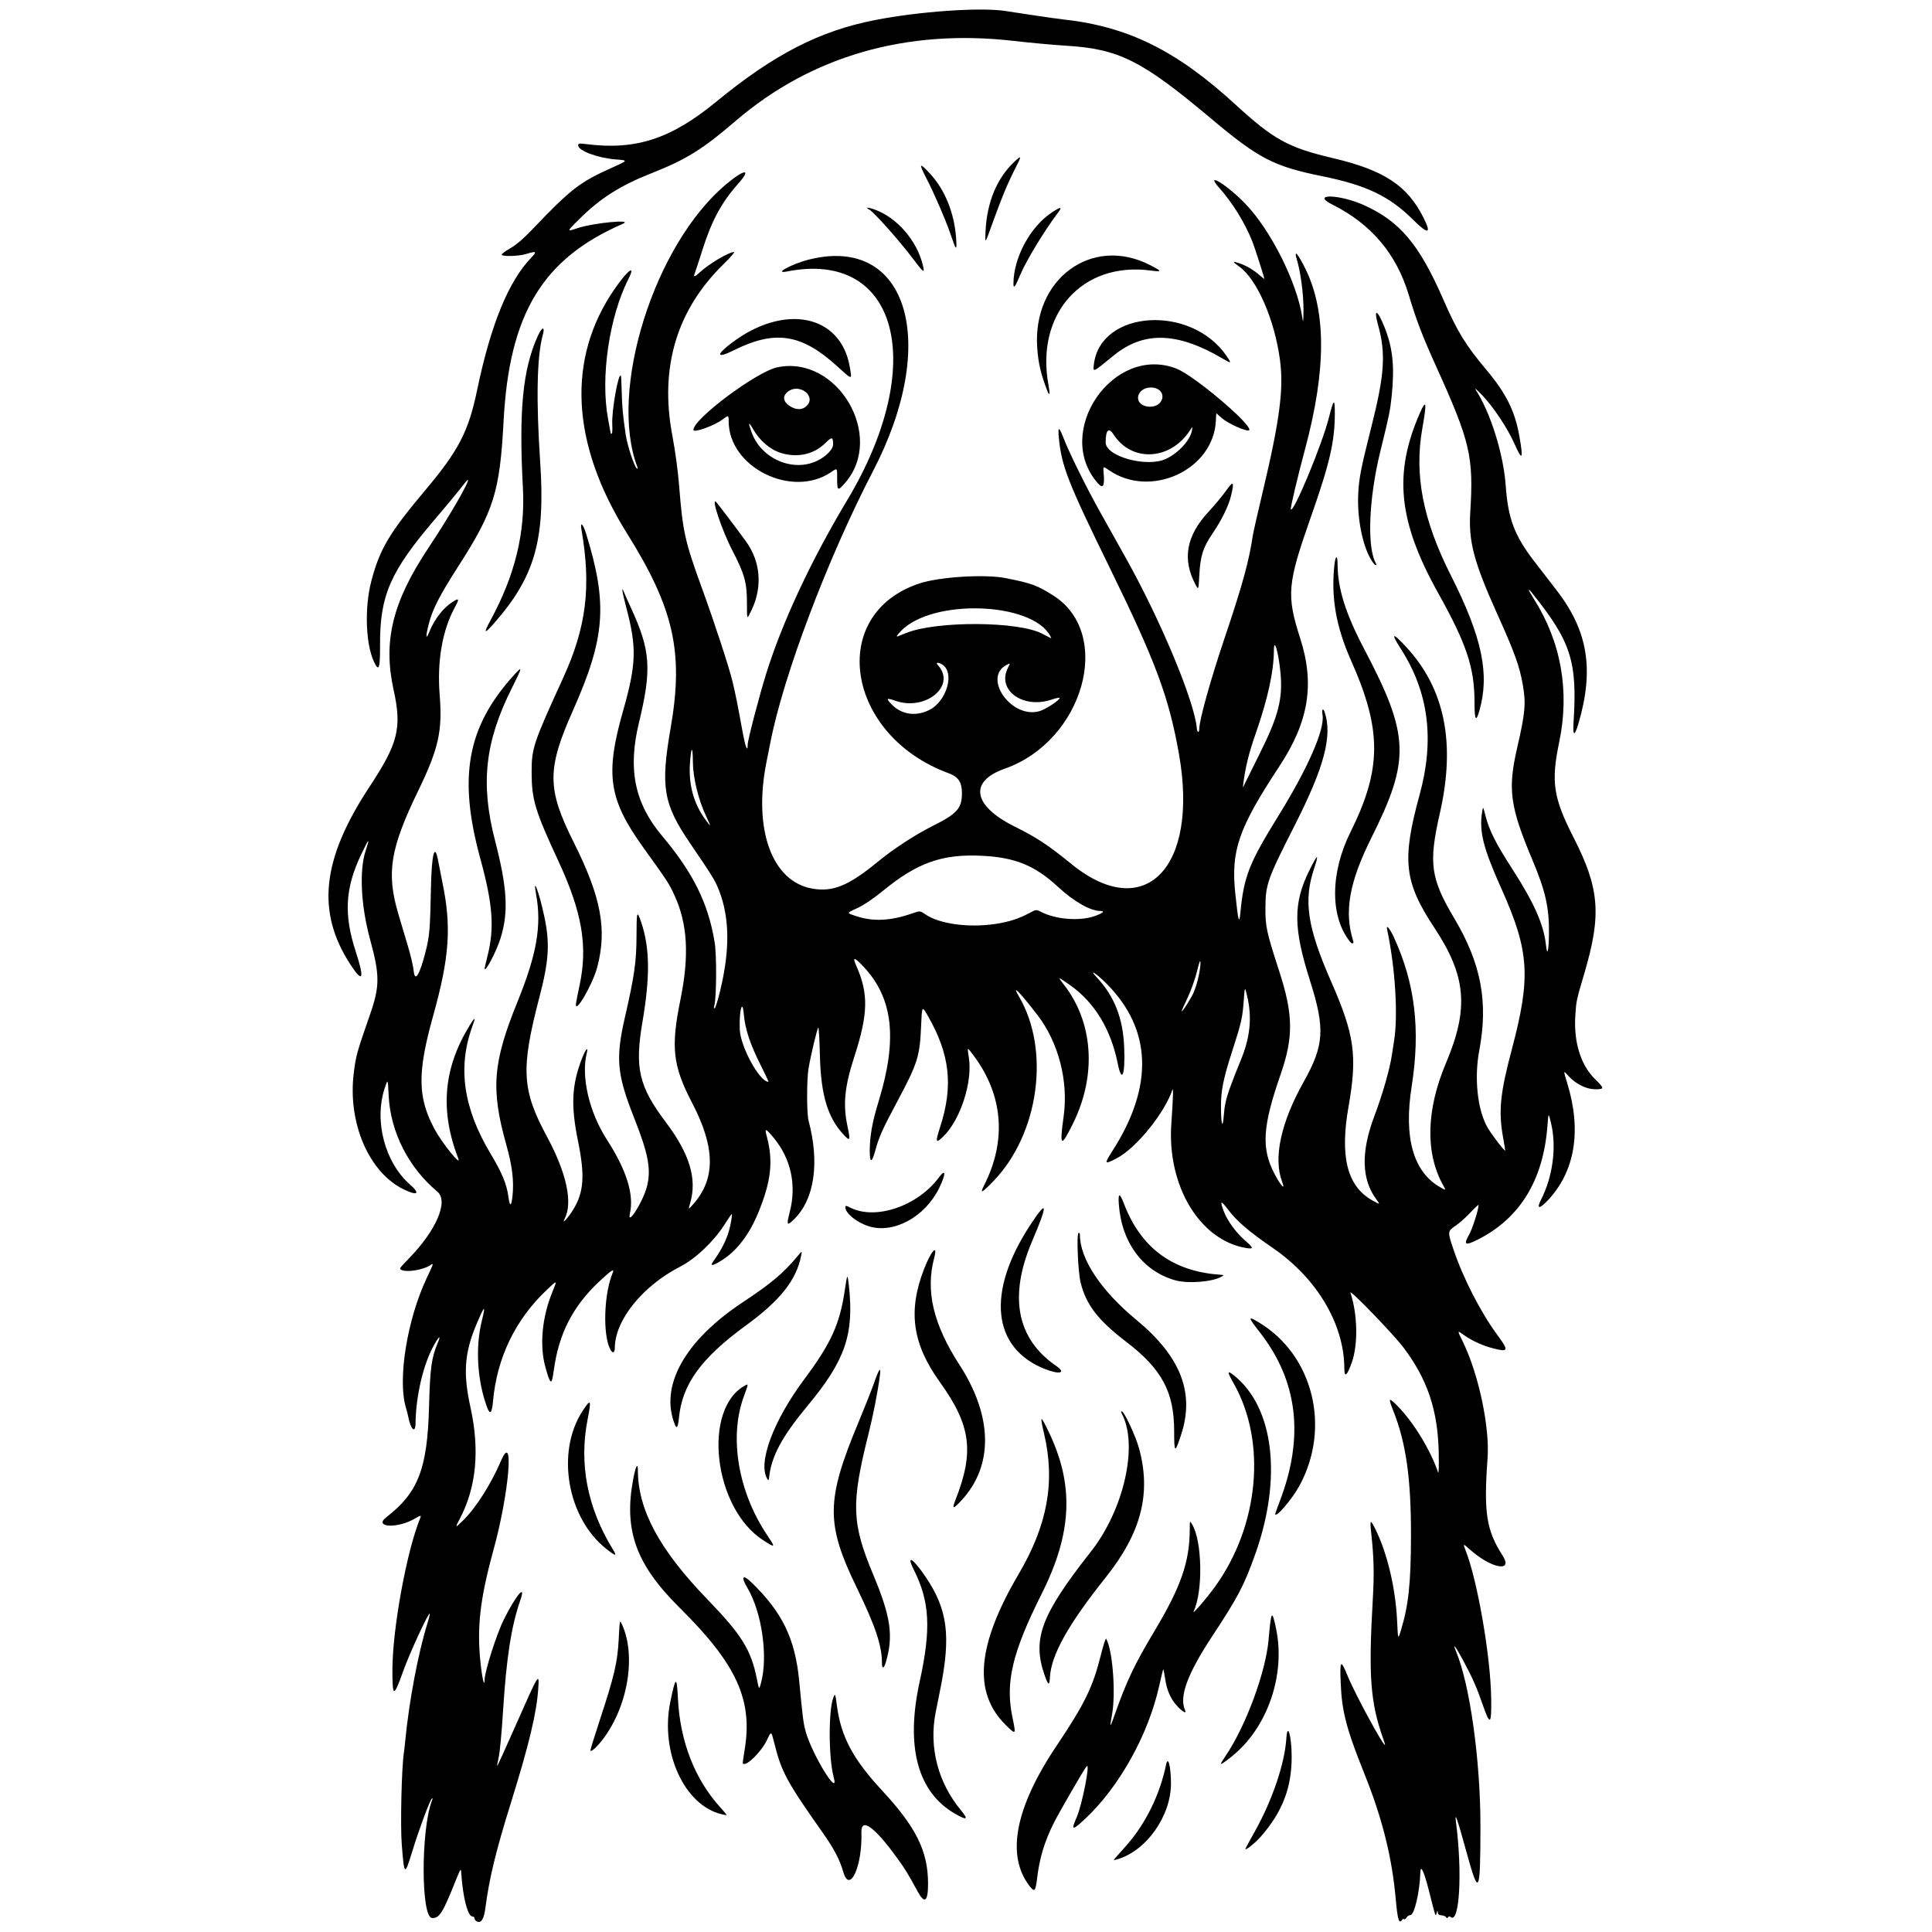
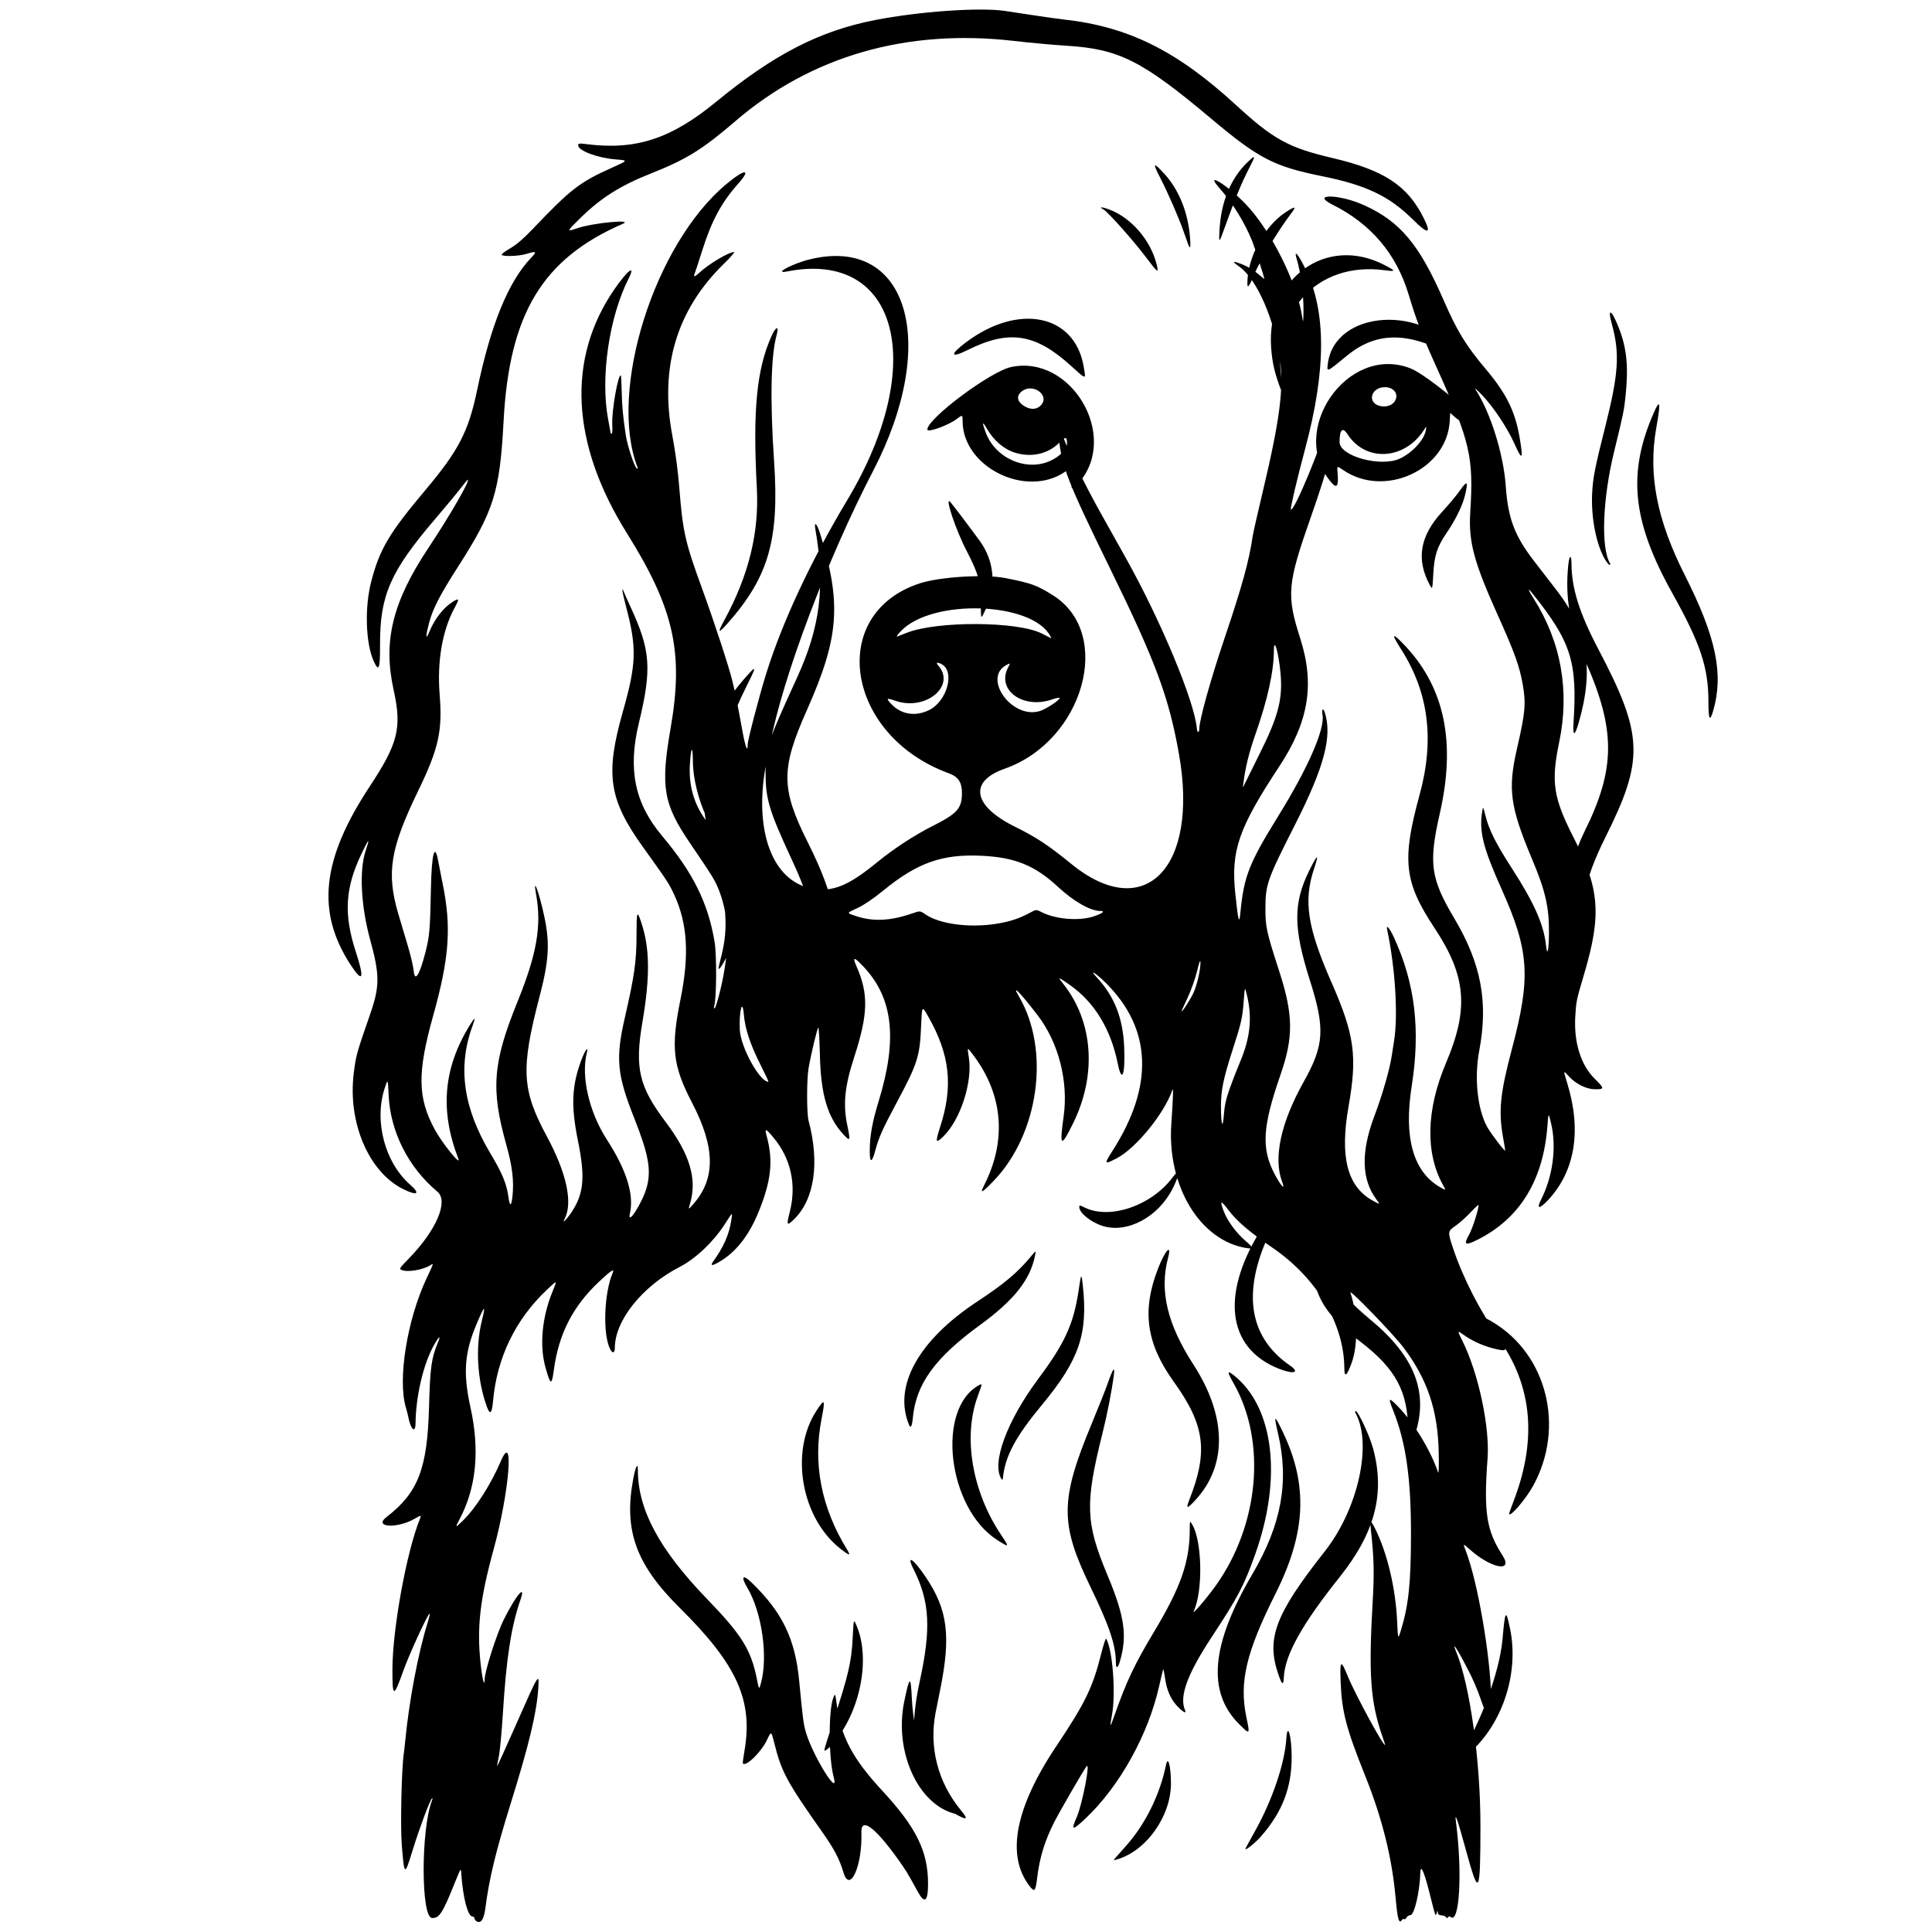
<svg xmlns="http://www.w3.org/2000/svg" width="500mm" height="500mm" viewBox="0 0 500 500" xml:space="preserve">
  <g transform="matrix(1.683 0 0 1.683 -152.21 -153.71)">
-     <path d="m163.69 386.75c-0.162-0.1-0.294-0.302-0.294-0.45s-0.141-0.268-0.313-0.268c-0.706 0-1.461-2.903-1.709-6.568-0.063-0.938-0.063-0.938-0.984 1.355-1.894 4.721-2.412 5.521-3.527 5.443-1.695-0.117-1.707-13.531-0.017-18.009 0.139-0.369 0.141-0.497 7e-3 -0.362-0.335 0.334-1.979 4.748-2.97 7.976-1.231 4.011-1.274 3.988-1.661-0.867-0.235-2.946-0.031-11.87 0.324-14.126 0.043-0.27 0.136-1.1 0.208-1.846 0.598-6.17 1.98-13.48 3.429-18.132 0.231-0.741 0.382-1.384 0.336-1.43-0.192-0.192-3.11 6.127-4.064 8.798-1.485 4.158-1.675 4.142-1.673-0.143 4e-3 -6.308 2.197-18.292 4.272-23.342 0.193-0.469 0.081-0.459-0.816 0.07-2.661 1.57-6.446 1.375-4.374-0.226 4.872-3.764 6.288-7.417 6.547-16.89 0.167-6.118 0.367-7.571 1.37-9.973 0.509-1.219 0.17-0.978-0.626 0.444-1.616 2.89-2.766 7.786-2.817 11.996-0.02 1.662-0.768 0.94-1.141-1.101-0.043-0.235-0.202-0.85-0.354-1.366-1.268-4.309 0.196-13.432 3.176-19.788 1.181-2.518 1.151-2.409 0.547-2.03-1.079 0.677-3.389 1.075-4.278 0.737-0.521-0.198-0.512-0.213 1.04-1.81 4.218-4.338 6.12-8.803 4.371-10.263-4.456-3.721-7.232-9.207-7.495-14.805-0.122-2.607-0.122-2.607-0.628-1.043-1.627 5.032 0.059 11.373 3.929 14.769 1.615 1.417 1.134 1.758-1.008 0.714-5.331-2.599-8.603-10.223-7.66-17.849 0.336-2.722 0.443-3.105 2.491-8.993 1.527-4.389 1.53-6.064 0.022-11.577-1.408-5.147-1.685-10.599-0.692-13.606 0.716-2.169 0.543-2.035-0.674 0.521-2.475 5.198-2.703 9.234-0.842 14.942 1.379 4.232 1.108 4.94-0.783 2.049-5.32-8.13-4.462-16.215 2.907-27.391 4.406-6.683 4.993-9.041 3.703-14.883-1.66-7.519-0.17-13.563 5.406-21.927 3.223-4.834 6.428-10.393 5.993-10.393-0.052 0-0.542 0.586-1.089 1.303-0.547 0.717-2.318 2.852-3.936 4.744-6.885 8.053-8.498 11.741-8.46 19.34 0.018 3.761-0.193 4.272-1.008 2.43-1.216-2.748-1.373-8.253-0.348-12.179 1.299-4.979 2.755-7.433 8.364-14.099 5.073-6.03 6.598-8.978 7.913-15.302 2.095-10.072 4.808-16.72 8.319-20.383 0.928-0.968 0.81-1.054-0.782-0.571-1.115 0.338-3.575 0.422-3.757 0.127-0.062-0.101 0.519-0.545 1.291-0.987 0.95-0.544 2.045-1.476 3.385-2.884 5.95-6.247 7.312-7.302 12.306-9.534 2.489-1.113 2.489-1.113 0.583-1.264-2.822-0.223-5.799-1.337-5.799-2.169 0-0.302 0.162-0.325 1.303-0.18 7.543 0.957 12.976-0.816 19.879-6.487 8.921-7.329 15.93-10.933 24.51-12.605 6.726-1.311 16.007-1.965 19.886-1.401 0.573 0.083 2.544 0.382 4.379 0.664 1.835 0.282 3.899 0.573 4.587 0.647 9.966 1.074 17.459 4.772 26.527 13.094 5.871 5.388 8.122 6.624 15.015 8.245 7.821 1.839 11.418 4.206 13.899 9.147 1.281 2.551 0.744 2.642-1.639 0.28-3.627-3.596-7.177-5.288-13.977-6.663-7.397-1.496-9.744-2.715-17.042-8.85-10.62-8.928-14.17-10.715-22.262-11.206-1.892-0.115-5.552-0.451-8.132-0.746-16.469-1.887-31.129 2.343-42.746 12.333-5.052 4.344-7.559 5.9-12.928 8.025-4.781 1.892-7.769 3.782-10.999 6.958-2.077 2.042-2.081 2.061-0.313 1.468 2.384-0.799 8.621-1.393 6.933-0.66-12.36 5.367-17.472 13.819-18.351 30.341-0.579 10.887-1.487 13.795-6.987 22.368-2.808 4.377-3.904 6.502-4.472 8.671-0.568 2.167-0.531 2.765 0.079 1.283 0.795-1.934 2.167-3.67 3.598-4.555 0.97-0.599 1.009-0.457 0.256 0.933-1.897 3.502-2.715 8.248-2.304 13.373 0.448 5.591-0.158 8.298-3.314 14.805-4.314 8.895-4.91 12.635-3.022 18.975 0.41 1.376 1.08 3.628 1.488 5.005 0.409 1.376 0.795 3.042 0.859 3.701 0.173 1.79 0.905 0.624 1.8-2.867 0.635-2.474 0.718-3.446 0.849-9.905 0.108-5.33 0.59-7.067 1.13-4.066 0.124 0.688 0.409 2.143 0.634 3.232 1.416 6.848 1.089 11.501-1.443 20.563-2.429 8.694-2.377 12.51 0.238 17.372 1.152 2.141 4.17 5.871 3.64 4.499-2.838-7.349-2.292-13.847 1.711-20.386 0.886-1.448 1.009-1.435 0.467 0.049-2.305 6.307-1.405 12.612 2.8 19.622 1.786 2.977 2.478 4.656 2.744 6.66 0.2 1.51 0.445 1.462 0.615-0.12 0.252-2.355-0.019-4.623-0.952-7.946-2.399-8.549-2.081-12.601 1.721-21.963 2.974-7.324 3.736-11.704 2.868-16.49-0.557-3.072 0.461-0.372 1.246 3.306 0.895 4.191 0.739 6.801-0.747 12.496-2.876 11.021-2.702 14.233 1.154 21.387 3.039 5.637 4.024 10.21 2.729 12.672-0.529 1.006 0.584-0.199 1.345-1.456 1.628-2.689 1.796-5.198 0.707-10.544-1.111-5.451-0.957-8.597 0.619-12.664 0.539-1.391 1.012-1.933 0.74-0.847-0.91 3.625 0.363 9.112 3.095 13.339 3.015 4.665 4.192 8.435 3.537 11.331-0.482 2.129 1.972-1.707 2.602-4.066 0.696-2.61 0.25-5.053-1.92-10.53-2.695-6.799-2.914-9.192-1.433-15.639 1.447-6.298 1.758-8.505 1.765-12.506 7e-3 -3.731 0.074-3.929 0.708-2.063 1.344 3.959 1.401 8.345 0.201 15.387-1.203 7.056-0.546 9.894 3.55 15.33 3.73 4.95 4.886 8.785 3.783 12.543-0.3 1.024-0.3 1.024 0.516 0.089 3.42-3.912 3.356-8.693-0.209-15.539-2.977-5.716-3.292-8.504-1.794-15.88 1.382-6.809 1.098-11.663-0.942-16.087-0.815-1.766-1.012-2.068-4.798-7.339-5.283-7.356-5.857-11.2-3.115-20.852 2.079-7.315 2.16-9.815 0.523-16.02-0.644-2.44-0.795-3.492-0.332-2.306 0.107 0.274 0.563 1.296 1.012 2.271 3.071 6.655 3.27 9.472 1.254 17.828-1.717 7.118-0.639 12.327 3.59 17.351 4.766 5.661 7.078 10.342 8.065 16.323 0.33 2.002 0.294 8.581-0.054 9.783-0.096 0.333-0.07 0.456 0.077 0.364 0.122-0.076 0.507-1.334 0.856-2.796 1.482-6.224 1.424-11.084-0.182-15.25-0.605-1.569-0.974-2.172-4.478-7.321-4.122-6.057-4.559-8.649-2.982-17.724 2.021-11.636 0.512-18.36-6.716-29.922-8.628-13.802-9.296-26.861-1.919-37.553 2.028-2.94 3.317-3.897 2.159-1.604-2.985 5.913-4.337 15.146-3.153 21.537 0.223 1.204 0.407 2.213 0.409 2.242 1e-3 0.029 0.074 0.052 0.16 0.052 0.086 2.4e-4 0.123-0.633 0.081-1.407-0.111-2.074 0.92-7.931 1.324-7.527 0.04 0.04 0.097 1.134 0.127 2.431 0.054 2.357 0.186 3.769 0.626 6.712 0.248 1.656 1.325 4.909 1.702 5.143 0.143 0.088 0.175 9e-3 0.089-0.215-4.5-11.726 2.568-34.235 13.66-43.504 2.852-2.383 3.934-2.431 1.842-0.081-2.582 2.9-4.09 5.698-5.529 10.258-0.532 1.685-1.053 3.275-1.158 3.533-0.257 0.629-0.018 0.59 0.742-0.123 1.388-1.301 4.484-3.144 5.302-3.157 0.166-3e-3 -0.54 0.816-1.569 1.82-7.255 7.075-9.907 15.929-7.918 26.43 0.462 2.436 0.871 5.488 1.062 7.924 0.538 6.832 0.886 8.381 3.504 15.57 1.962 5.388 4.146 12.064 4.696 14.352 0.456 1.899 0.75 3.365 1.514 7.559 0.453 2.488 0.808 3.402 0.808 2.084 0-0.673 1.766-7.438 2.844-10.894 2.473-7.931 6.906-17.424 12.462-26.69 12.487-20.827 7.843-38.517-9.232-35.165-2.255 0.443 0.754-1.184 3.406-1.842 15.126-3.75 20.092 12.727 9.804 32.523-7.008 13.483-13.849 31.599-15.827 41.912-0.044 0.229-0.296 1.496-0.561 2.815-2.083 10.386 0.823 18.416 7.054 19.498 3.16 0.549 5.561-0.439 10.068-4.141 2.415-1.983 5.694-4.122 8.427-5.494 3.786-1.901 4.502-2.706 4.502-5.066 0-1.659-0.563-2.502-2.03-3.039-15.858-5.813-18.734-24.492-4.495-29.192 3.068-1.013 10.014-1.446 13.197-0.824 3.999 0.782 4.881 1.103 7.373 2.683 9.301 5.898 4.674 22.365-7.485 26.638-5.537 1.946-4.891 5.695 1.53 8.882 3.41 1.692 5.153 2.842 8.733 5.759 11.253 9.169 19.637 0.635 16.557-16.852-1.545-8.77-3.572-14.231-10.645-28.671-6.436-13.141-7.431-15.682-7.834-20.018-0.167-1.796 0.013-1.771 0.743 0.104 0.911 2.34 3.464 7.495 5.627 11.364 1.186 2.122 2.945 5.265 3.908 6.985 5.399 9.643 10.599 22.123 10.941 26.261 0.054 0.657 0.37 0.712 0.371 0.064 3e-3 -1.341 1.722-7.519 3.844-13.814 2.772-8.221 3.801-11.95 4.381-15.871 0.07-0.472 0.738-3.428 1.486-6.568 2.672-11.226 3.303-16.027 2.698-20.515-0.841-6.234-3.55-12.419-6.282-14.345-1.093-0.771-1.063-0.88 0.125-0.461 1.068 0.377 2.126 1.011 3.068 1.837 0.379 0.333 0.688 0.572 0.687 0.531-8e-3 -0.255-1.481-4.854-1.844-5.755-1.185-2.941-3-5.877-5.111-8.266-2.282-2.583 1.172-0.483 3.997 2.429 3.942 4.065 8.011 12.181 8.801 17.561 0.129 0.879 0.158 0.705 0.18-1.083 0.029-2.373-0.438-5.957-1.026-7.873-0.502-1.635 0.156-0.923 1.312 1.421 3.233 6.555 3.222 15.572-0.034 27.699-1.218 4.538-2.316 9.203-2.195 9.325 0.463 0.463 4.798-9.986 5.831-14.053 0.756-2.981 0.934-3.118 0.929-0.719-8e-3 4.349-0.773 7.658-3.676 15.911-3.637 10.34-3.784 12.005-1.643 18.693 2.257 7.053 1.313 12.805-3.236 19.705-6.245 9.474-7.442 12.931-6.752 19.501 0.456 4.344 0.602 4.879 0.791 2.915 0.532-5.521 1.335-7.566 5.798-14.773 4.598-7.424 7.21-13.395 6.826-15.603-0.15-0.862 0.091-1.132 0.338-0.38 1.197 3.633-0.067 8.411-4.579 17.304-4.249 8.375-4.525 9.151-4.539 12.788-0.012 2.874 0.16 3.659 2.127 9.735 2.164 6.683 2.205 10.101 0.19 15.905-2.778 8.003-2.974 11.331-0.899 15.28 0.957 1.821 1.686 2.576 1.16 1.202-1.393-3.641-0.22-9.108 3.305-15.393 3.166-5.644 3.32-8.181 0.949-15.635-2.552-8.023-2.573-11.829-0.096-16.842 1.293-2.617 1.556-2.728 0.75-0.319-1.663 4.973-1.044 9.036 2.661 17.47 3.559 8.102 4.006 11.339 2.637 19.112-1.365 7.748-0.213 12.282 3.673 14.454 1.2 0.671 1.224 0.665 0.614-0.15-2.296-3.067-2.407-7.282-0.338-12.772 1.27-3.369 2.372-7.194 2.703-9.383 0.139-0.917 0.292-1.903 0.339-2.189 0.648-3.896 0.19-11.312-1.058-17.151-0.189-0.882 0.385-0.238 1.023 1.147 3.278 7.118 4.125 14.221 2.744 22.989-1.242 7.883 0.27 13.168 4.434 15.499 0.868 0.486 0.868 0.486 0.43-0.294-2.79-4.968-2.64-11.613 0.427-18.855 3.539-8.358 3.111-13.355-1.778-20.747-4.674-7.067-5.048-10.408-2.294-20.456 2.329-8.496 1.405-15.763-2.849-22.413-1.625-2.54-1.359-2.662 0.777-0.356 5.956 6.432 7.65 14.77 5.193 25.573-1.756 7.723-1.442 10.01 2.227 16.192 4.131 6.96 5.241 12.855 3.828 20.331-0.793 4.194-0.278 9.066 1.243 11.76 0.594 1.052 2.641 3.737 2.748 3.604 0.017-0.021-0.13-0.936-0.328-2.034-0.722-4.021-0.449-6.772 1.339-13.5 2.968-11.169 2.712-15.134-1.597-24.748-2.822-6.297-3.451-8.825-2.95-11.857 0.133-0.805 0.133-0.805 0.506 0.663 0.559 2.201 1.587 4.244 4.083 8.114 3.413 5.292 4.879 8.606 5.222 11.804 0.197 1.833 0.43 0.836 0.456-1.947 0.035-3.872-0.545-6.429-2.534-11.156-3.47-8.249-3.828-10.876-2.356-17.275 1.248-5.425 1.37-6.796 0.861-9.72-0.489-2.811-1.253-4.928-3.89-10.785-3.627-8.056-4.466-11.202-4.185-15.705 0.534-8.579 8e-3 -10.833-5.238-22.423-2.125-4.694-3.049-7.106-4.226-11.032-1.887-6.291-5.777-10.888-11.735-13.867-3.43-1.715 1.098-1.619 4.896 0.104 5.505 2.496 8.459 6.016 12.155 14.48 2.158 4.942 3.438 7.034 6.611 10.805 3.055 3.63 4.415 6.368 5.096 10.256 0.632 3.609 0.453 3.863-0.776 1.101-1.067-2.397-3.232-5.649-4.97-7.461-0.769-0.803-1.216-1.178-0.991-0.834 2.29 3.515 4.294 9.916 4.635 14.798 0.35 5.014 1.345 7.655 4.366 11.58 0.927 1.204 2.472 3.206 3.434 4.449 4.827 6.237 5.812 12.14 3.408 20.433-0.607 2.094-0.922 2.086-0.786-0.021 0.612-9.461-0.357-12.476-6.453-20.065-0.651-0.81-0.503-0.333 0.274 0.882 4.262 6.67 5.625 14.269 3.976 22.159-1.274 6.093-0.908 8.544 2.179 14.592 4.035 7.905 4.358 11.92 1.687 20.961-1.235 4.182-1.246 4.231-1.389 6.568-0.247 4.031 0.842 7.528 3.009 9.66 1.506 1.481 1.504 1.604-0.017 1.589-1.31-0.012-2.942-0.831-4.007-2.01-0.857-0.949-0.852-0.98-0.201 1.157 2.205 7.239 1.171 13.468-2.972 17.897-1.329 1.421-1.827 1.404-1.091-0.037 1.831-3.588 2.427-8.128 1.549-11.791-0.398-1.66-0.398-1.66-0.556 0.425-0.635 8.357-4.239 14.232-10.733 17.491-1.932 0.97-2.205 0.808-1.311-0.776 0.515-0.912 1.46-3.863 1.46-4.558 0-0.101-0.563 0.419-1.25 1.154-0.688 0.735-1.717 1.653-2.288 2.041-1.246 0.845-1.25 0.887-0.341 3.597 1.479 4.413 4.19 9.707 6.747 13.174 1.828 2.478 1.755 2.698-0.686 2.065-1.607-0.417-3.241-1.169-4.488-2.065-0.994-0.714-0.994-0.714-0.158 0.979 2.438 4.938 4.195 13.164 3.843 17.992-0.611 8.368-0.192 11.081 2.315 14.982 1.71 2.662-1.835 1.954-5.133-1.026-0.953-0.861-0.981-0.848-0.544 0.264 1.819 4.626 3.829 16.264 3.919 22.691 0.057 4.117-0.156 4.289-1.289 1.032-0.969-2.787-1.568-4.139-3.074-6.947-1.119-2.087-1.644-2.729-1.031-1.262 2.121 5.077 3.751 16.782 3.741 26.871-0.011 10.587-0.227 10.961-2.196 3.785-1.385-5.048-1.795-6.204-1.562-4.411 0.998 7.702 0.545 15.711-0.825 14.574-0.167-0.139-0.298-0.128-0.398 0.034-0.112 0.18-0.188 0.178-0.304-0.011-0.085-0.138-0.402-0.265-0.704-0.283-0.391-0.023-0.554-0.152-0.569-0.449-0.017-0.341-0.049-0.322-0.176 0.104-0.177 0.594-0.128 0.736-1.158-3.336-0.773-3.054-1.31-4.219-1.348-2.919-0.086 2.991-0.922 6.567-1.536 6.57-0.209 8.8e-4 -0.473 0.167-0.586 0.369-0.113 0.202-0.287 0.317-0.387 0.256-0.1-0.062-0.24-0.017-0.312 0.1-0.445 0.72-0.686-0.065-0.955-3.114-0.568-6.435-2.06-12.443-4.762-19.177-2.86-7.128-3.534-9.714-3.716-14.249-0.138-3.44 0.014-3.571 1.086-0.938 1.137 2.793 5.738 11.249 5.738 10.547 0-0.066-0.142-0.523-0.316-1.015-1.949-5.524-2.247-9.631-1.56-21.469 0.22-3.79 0.164-6.203-0.231-9.882-0.244-2.275-0.171-2.375 0.601-0.826 1.839 3.692 3.127 9.107 3.362 14.143 0.137 2.924 0.137 2.924 0.584 1.464 1.173-3.835 1.534-7.209 1.55-14.492 0.02-8.875-0.764-14.385-2.752-19.35-0.784-1.958-0.686-2.049 0.694-0.646 2.462 2.504 5.062 6.763 6.224 10.196 0.104 0.307 0.144-0.979 0.097-3.128-0.14-6.442-1.741-11.198-5.405-16.056-1.583-2.099-8.408-9.153-8.171-8.445 1.104 3.297 1.196 7.959 0.213 10.726-0.737 2.075-1.145 2.4-1.15 0.916-0.022-6.836-4.239-13.909-11.073-18.575-3.5-2.39-5.467-4.075-6.772-5.802-1.16-1.535-1.333-1.489-0.705 0.19 0.547 1.463 1.913 3.337 3.307 4.537 1.294 1.114 1.331 1.327 0.2 1.146-7.15-1.143-12.229-9.534-11.56-19.097 0.275-3.935 0.329-5.724 0.156-5.214-1.22 3.594-5.574 8.946-8.544 10.5-1.939 1.015-1.989 0.932-0.671-1.122 6.398-9.974 6.076-18.749-0.945-25.77-1.496-1.496-2.775-2.331-1.522-0.993 2.765 2.951 4.097 6.319 4.278 10.816 0.173 4.29-0.357 5.638-0.988 2.517-1.079-5.331-3.574-9.425-7.366-12.092-1.869-1.314-1.924-1.323-1-0.154 4.602 5.821 5.17 13.972 1.495 21.428-1.878 3.811-2.11 3.64-1.453-1.065 0.756-5.411-0.787-11.386-4.025-15.589-2.76-3.582-4.027-4.857-2.858-2.874 4.872 8.262 3.088 21.182-3.923 28.42-1.811 1.87-2.113 2.003-1.416 0.626 3.478-6.874 2.922-13.841-1.589-19.899-1.054-1.416-1.035-1.421-0.768 0.231 0.607 3.768-1.292 9.63-3.953 12.199-1.154 1.114-1.227 0.887-0.47-1.452 2.058-6.358 1.533-11.155-1.873-17.117-0.912-1.596-0.912-1.596-1.047 1.612-0.194 4.624-0.541 5.716-3.69 11.6-2.253 4.21-2.81 5.458-3.37 7.55-0.498 1.862-0.834 1.879-0.834 0.042 0-2.331 0.379-4.45 1.38-7.72 2.924-9.551 2.208-15.85-2.352-20.669-1.483-1.567-1.736-1.563-1.04 0.018 1.844 4.19 1.76 7.314-0.372 13.879-1.47 4.529-1.747 7.254-1.068 10.511 0.508 2.435 0.456 2.547-0.631 1.365-2.405-2.614-3.432-6.077-3.579-12.065-0.058-2.38-0.168-4.327-0.245-4.327-0.147 0-1.099 3.963-1.502 6.256-0.294 1.672-0.294 6.946 2.8e-4 8.05 1.735 6.508 0.902 12.128-2.25 15.187-1.099 1.066-1.172 0.933-0.637-1.161 1.061-4.151 0.177-8.195-2.495-11.403-1.234-1.482-1.4-1.516-1.049-0.216 1.03 3.824 0.688 6.902-1.303 11.751-1.354 3.299-3.222 5.769-5.463 7.227-1.441 0.938-2.035 1.068-1.507 0.332 1.655-2.308 2.469-4.144 2.815-6.357 0.215-1.372 0.285-1.414-1.031 0.623-1.726 2.671-4.452 5.25-6.866 6.495-5.774 2.978-9.988 8.228-10.006 12.468-4e-3 0.8-0.35 0.908-0.706 0.219-1.175-2.272-0.968-8.582 0.386-11.779 0.306-0.724-0.284-0.336-2.119 1.392-4.026 3.79-6.183 8.005-6.936 13.555-0.332 2.45-0.51 2.395-1.293-0.399-0.931-3.322-0.534-7.664 1.055-11.565 0.784-1.925 0.817-1.911-0.829-0.36-4.842 4.563-7.69 10.448-8.284 17.118-0.169 1.897-0.466 2.187-0.933 0.91-1.503-4.104-1.803-9.152-0.789-13.261 0.632-2.561 0.429-2.429-0.822 0.534-1.857 4.397-2.085 7.534-0.929 12.772 1.462 6.625 0.901 12.372-1.685 17.234-0.71 1.336-0.665 1.35 0.546 0.17 1.957-1.908 4.288-5.567 5.812-9.121 2.093-4.884 1.295 4.804-1.121 13.607-2.085 7.595-2.583 11.929-2.003 17.417 0.249 2.357 0.609 3.858 0.624 2.602 0.016-1.303 1.85-7.047 2.961-9.275 1.857-3.722 3.453-5.613 2.551-3.023-1.413 4.057-2.171 8.956-2.695 17.411-0.185 2.982-0.472 6.022-0.639 6.755-0.167 0.734-0.276 1.361-0.243 1.394 0.033 0.033 1.362-2.89 2.954-6.496 3.455-7.828 3.531-7.952 3.368-5.465-0.247 3.766-1.406 8.618-4.201 17.583-2.337 7.497-3.34 11.631-3.933 16.207-0.23 1.777-0.691 2.448-1.386 2.018zm115.81-127.94c0.402-1.135 1.147-3.05 1.656-4.254 1.527-3.612 1.853-6.717 1.056-10.072-0.356-1.501-0.356-1.501-0.517 0.689-0.199 2.707-0.356 3.398-1.771 7.776-1.356 4.195-1.734 6.044-1.734 8.481 0 2.86 0.273 3.687 0.443 1.342 0.1-1.374 0.339-2.467 0.868-3.962zm-72.085-3.68c-1.632-3.232-2.416-5.604-2.602-7.872-0.206-2.515-0.747-0.377-0.613 2.423 0.128 2.68 3.056 8.003 4.402 8.003 0.057 0-0.477-1.149-1.187-2.554zm66.595-11.232c0.541-1.257 1.052-3.534 1.026-4.563-0.013-0.509-0.173-0.1-0.526 1.349-0.279 1.143-0.925 2.962-1.437 4.042-0.511 1.08-0.93 2.021-0.93 2.091 0 0.314 1.455-1.96 1.867-2.919zm-30.434-10.5c2.058-0.317 3.594-0.818 5.238-1.709 0.963-0.522 0.963-0.522 1.818-0.086 2.191 1.118 5.875 1.393 8.114 0.606 1.302-0.457 1.678-0.798 0.881-0.798-1.516 0-4.067-1.452-6.478-3.688-3.573-3.313-6.626-4.557-11.78-4.8-6.071-0.287-9.87 1.066-15.17 5.402-1.432 1.172-2.91 2.175-3.84 2.606-1.822 0.845-1.809 0.765-0.209 1.293 2.572 0.848 5.244 0.714 8.549-0.43 1.222-0.423 1.222-0.423 2.003 0.118 2.178 1.509 6.702 2.127 10.873 1.486zm-44.541-16.531c-1.193-2.507-2.026-5.897-2.046-8.33-0.022-2.658-0.277-2.506-0.459 0.273-0.212 3.236 0.598 6.132 2.399 8.579 0.877 1.192 0.89 1.126 0.106-0.521zm85.124-9.676c2.881-5.762 3.568-8.462 3.176-12.48-0.304-3.119-0.995-5.447-1.006-3.396-0.019 3.301-0.942 7.51-2.823 12.879-1.011 2.885-1.548 5.064-1.879 7.615-0.089 0.685-0.08 0.698 0.142 0.209 0.13-0.287 1.206-2.459 2.39-4.827zm-50.876-6.655c2.796-1.354 4.056-5.95 1.941-7.082-0.636-0.34-0.926-0.245-0.543 0.178 2.839 3.137-1.869 7.076-6.533 5.466-1.421-0.49-1.518-0.407-0.614 0.533 1.515 1.575 3.665 1.913 5.749 0.904zm17.03 0.141c0.962-0.289 3.063-1.668 3.063-2.01 0-0.099-0.531 3e-3 -1.179 0.226-4.423 1.522-8.524-1.421-6.771-4.859 0.39-0.765 0.39-0.765-0.179-0.471-3.812 1.971 0.772 8.406 5.067 7.113zm1.628-11.548c-2.821-5.272-18.16-5.779-22.962-0.759-0.573 0.599-0.776 0.918-0.521 0.82 0.229-0.089 0.87-0.339 1.424-0.557 4.697-1.846 17.137-1.77 20.783 0.128 0.745 0.388 1.382 0.713 1.415 0.722 0.033 9e-3 -0.03-0.15-0.138-0.354zm-20.375 193.09c-1.566-2.866-1.844-3.321-3.06-5.018-3.536-4.931-5.684-6.499-5.606-4.092 0.165 5.154-1.787 9.476-2.77 6.13-0.592-2.017-1.409-3.575-3.219-6.143-5.503-7.804-6.313-9.307-7.413-13.748-0.461-1.863-0.461-1.863-1.116-0.464-0.857 1.831-3.207 4.135-3.708 3.634-0.047-0.047 0.054-0.877 0.224-1.844 1.38-7.839-1.095-13.348-9.923-22.089-6.755-6.688-8.65-11.938-7.163-19.838 0.362-1.921 0.714-2.6 0.714-1.375 0 6.112 3.292 12.238 10.689 19.891 5.279 5.462 6.711 7.763 7.605 12.219 0.343 1.712 0.343 1.712 0.63 0.673 1.125-4.076 0.148-10.914-2.098-14.685-1.013-1.7-0.715-2.116 0.603-0.846 4.779 4.605 6.763 8.696 7.381 15.221 0.551 5.809 0.659 6.627 1.053 7.949 1.07 3.593 5.149 10.142 4.251 6.824-0.8-2.952-0.825-10.353-0.042-12.272 0.268-0.657 0.281-0.624 0.548 1.363 0.631 4.7 2.469 8.136 6.925 12.941 5.267 5.68 7.08 9.361 7.076 14.369-3e-3 2.726-0.529 3.125-1.581 1.199zm17.237-0.81c-3.696-4.699-2.297-12.074 4.1-21.614 4.353-6.493 5.568-8.983 6.825-13.994 0.371-1.479 0.73-2.599 0.799-2.488 0.987 1.598 1.515 8.31 0.915 11.642-0.383 2.128-0.33 2.151 0.371 0.162 1.862-5.284 3.058-7.808 6.126-12.931 4.109-6.861 5.435-10.679 5.452-15.694 4e-3 -1.355 4e-3 -1.355 0.378-0.73 1.541 2.578 1.673 10.276 0.228 13.333-0.338 0.716 1.916-1.885 3.304-3.812 6.752-9.372 7.934-22.229 2.868-31.173-1.07-1.889-1.059-2.145 0.055-1.25 6.127 4.923 7.403 15.795 3.226 27.49-1.726 4.831-2.622 6.538-6.623 12.615-3.805 5.779-5.077 9.228-4.172 11.312 0.259 0.598-0.181 0.417-1.019-0.417-1.097-1.093-1.748-2.485-2.022-4.329-0.129-0.868-0.264-1.549-0.3-1.513-0.036 0.036-0.317 1.189-0.624 2.563-1.675 7.492-6.096 15.447-11.326 20.378-2.041 1.924-2.28 1.896-1.369-0.162 0.849-1.92 2.145-8.546 1.538-7.866-0.366 0.41-4.223 7.075-5.047 8.72-1.43 2.856-2.184 5.342-2.558 8.43-0.252 2.081-0.396 2.252-1.124 1.328zm13.237-4.482c0.236-0.272 0.932-1.058 1.547-1.746 2.967-3.317 5.221-7.882 6.155-12.468 0.3-1.471 0.743 0.176 0.758 2.816 0.029 5.076-3.829 10.492-8.367 11.748-0.521 0.144-0.521 0.144-0.093-0.351zm19.928-1.36c0.043-0.105 0.705-1.313 1.471-2.686 2.664-4.775 4.554-10.372 4.805-14.229 0.168-2.576 0.804-0.422 0.817 2.767 0.019 4.784-1.425 8.546-4.723 12.303-0.968 1.103-2.583 2.36-2.37 1.846zm-44.649-5.321c-5.771-3.303-7.656-10.302-5.467-20.296 1.789-8.168 1.57-12.324-0.91-17.265-1.222-2.434-0.077-1.713 1.864 1.174 3.356 4.993 3.876 9.024 2.22 17.238-0.335 1.663-0.663 3.305-0.729 3.649-1.015 5.325 0.382 10.685 3.892 14.938 1.213 1.47 0.98 1.621-0.87 0.562zm-35.97 0.048c-5.704-1.395-9.418-9.577-7.836-17.261 0.814-3.956 1.004-4.048 1.169-0.567 0.314 6.631 2.605 12.507 6.565 16.839 0.595 0.651 1.003 1.175 0.905 1.163-0.098-0.012-0.459-0.09-0.803-0.174zm76.839-7.811c0-0.046 0.339-0.585 0.753-1.199 3.079-4.563 6.13-12.822 6.566-17.773 0.403-4.568 0.523-4.75 1.154-1.742 1.497 7.133-1.333 15.285-6.829 19.67-1.311 1.046-1.643 1.257-1.643 1.044zm-96.961-1.995c0-0.146 0.652-2.249 1.449-4.672 2.234-6.792 2.722-8.879 2.904-12.434 0.155-3.023 0.155-3.023 0.514-2.232 2.344 5.172 0.681 13.577-3.66 18.497-0.608 0.689-1.208 1.107-1.208 0.841zm63.852-3.917c-5.047-4.973-4.422-12.257 1.986-23.166 4.46-7.592 5.66-14.188 3.928-21.599-0.681-2.914-0.576-2.96 0.703-0.305 3.941 8.185 3.626 15.535-1.067 24.895-4.546 9.067-5.628 13.638-4.503 19.027 0.568 2.719 0.558 2.729-1.047 1.147zm6.001-7.611c-1.953-5.581-0.573-9.278 7.105-19.027 5.094-6.468 7.325-16.411 4.759-21.206-0.111-0.207-0.121-0.376-0.022-0.376 0.383 0 2.148 3.783 2.683 5.751 1.881 6.913 0.312 12.956-5.141 19.793-5.785 7.253-8.403 11.947-8.577 15.378-0.067 1.323-0.261 1.248-0.807-0.313zm-25.022-1.911c0-2.666-1.01-5.684-3.88-11.591-4.759-9.797-4.727-13.406 0.22-25.292 0.979-2.352 2.071-5.107 2.426-6.122 0.785-2.243 1.113-2.676 0.922-1.219-0.335 2.555-1.015 6.034-1.769 9.043-2.686 10.724-2.583 13.668 0.76 21.656 2.689 6.427 3.114 9.418 1.909 13.442-0.296 0.987-0.589 1.029-0.589 0.084zm-42.367-17.526c-6.016-4.723-7.79-14.845-3.707-21.161 1.312-2.029 1.421-1.862 0.811 1.239-1.345 6.839-0.035 13.591 3.874 19.966 0.689 1.123 0.499 1.115-0.977-0.044zm24.121-1.335c-7.663-4.907-9.441-20.254-2.761-23.829 0.486-0.26 0.486-0.258-0.251 1.765-2.274 6.24-0.85 14.624 3.614 21.281 1.311 1.955 1.284 1.991-0.602 0.783zm78.716-4.07c0-0.051 0.323-0.94 0.717-1.974 3.77-9.879 2.761-18.443-3.051-25.902-1.908-2.449-1.922-2.609-0.13-1.529 8.321 5.019 11.066 16.161 6.184 25.098-1.165 2.133-3.721 5.091-3.721 4.306zm-49.194-2.058c2.957-7.504 2.43-11.52-2.39-18.234-4.214-5.869-4.914-10.899-2.414-17.348 1.099-2.835 2.161-3.979 1.552-1.673-1.338 5.073-0.124 10.18 3.9 16.404 5.106 7.897 5.241 15.44 0.372 20.767-1.338 1.464-1.57 1.483-1.019 0.083zm-28.878-3.266c-1.555-2.419 0.854-8.935 5.712-15.448 4.048-5.426 5.4-8.396 6.162-13.531 0.402-2.708 0.433-2.742 0.651-0.715 0.798 7.417-0.574 11.417-6.273 18.289-4.057 4.892-5.658 7.872-6.008 11.179-0.042 0.399-0.1 0.452-0.245 0.226zm62.536-7.364c-3e-3 -6.071-1.878-9.564-7.397-13.786-4.314-3.299-6.157-5.7-6.991-9.103-0.401-1.636-0.643-7.406-0.32-7.606 0.124-0.076 0.217 0.052 0.217 0.299 0 3.682 3.246 8.571 8.653 13.033 6.846 5.649 9.026 11.221 6.912 17.669-0.963 2.937-1.073 2.885-1.075-0.506zm-76.737-0.943c-2.471-5.929 1.43-12.995 10.46-18.945 4.189-2.76 6.23-4.474 8.29-6.963 0.777-0.938 0.777-0.938 0.638-0.209-0.71 3.749-3.22 6.935-8.487 10.768-6.893 5.017-9.817 9.047-10.312 14.208-0.131 1.368-0.332 1.756-0.589 1.139zm56.929-8.612c-8.209-3.203-9.111-11.827-2.32-22.176 2.679-4.082 2.766-3.331 0.289 2.483-3.63 8.519-2.38 15.006 3.7 19.193 1.556 1.072 0.561 1.37-1.669 0.5zm20.032-13.653c-5.014-1.376-8.321-5.816-8.735-11.726-0.124-1.771 0.13-1.794 0.789-0.071 2.592 6.782 7.457 10.394 14.709 10.916 0.713 0.051 0.719 0.059 0.25 0.326-1.379 0.786-5.095 1.08-7.013 0.554zm-47.184-8.324c-1.839-0.575-3.604-2.008-3.604-2.925 0-0.283 0.102-0.274 0.782 0.068 3.889 1.954 10.347-0.255 13.606-4.654 1.094-1.476 1.102-0.511 0.014 1.683-2.193 4.427-6.994 7.018-10.798 5.829zm-45.017-34.312c0.06-0.401 0.302-1.621 0.537-2.711 1.3-6.034 0.413-11.244-3.267-19.174-3.569-7.691-4.088-9.409-4.098-13.563-8e-3 -3.743 0.236-4.478 4.817-14.492 3.606-7.883 4.375-14.072 2.844-22.885-0.227-1.306 0.243-0.894 0.713 0.626 3.353 10.83 2.966 15.985-2.042 27.249-3.993 8.98-3.971 12.017 0.148 20.237 4.198 8.381 5.137 13.341 3.622 19.143-0.715 2.737-3.582 7.614-3.274 5.57zm-14.052-5.357c9e-4 -0.093 0.192-0.919 0.426-1.837 1.103-4.338 0.839-7.992-1.083-14.997-3.438-12.531-2.061-20.211 5.043-28.124 1.492-1.662 1.471-1.464-0.196 1.858-4.143 8.257-4.858 14.701-2.599 23.434 1.889 7.305 2.102 11 0.865 15.007-0.64 2.073-2.464 5.533-2.455 4.658zm133.08-4.078c-3.093-3.845-3.069-10.572 0.062-16.872 4.819-9.698 4.846-15.669 0.116-26.313-2.333-5.251-3.119-9.7-2.596-14.701 0.164-1.567 0.49-1.69 0.495-0.187 0.012 3.741 1.224 7.601 4.108 13.085 6.965 13.246 7.105 16.964 1.088 29.005-3.407 6.818-4.212 11.381-2.795 15.846 0.142 0.447-0.159 0.533-0.478 0.136zm19.134-36.827c0-5.317-1.209-8.952-5.579-16.78-6.153-11.021-6.903-18.403-2.814-27.716 0.977-2.227 1.076-1.609 0.375 2.346-1.271 7.167 0.07 14.094 4.379 22.628 4.829 9.562 6.012 15.226 4.365 20.892-0.509 1.751-0.726 1.341-0.726-1.37zm-151.32-12.592c3.75-6.893 5.36-13.446 4.992-20.31-0.642-11.957-0.034-18.258 2.255-23.36 0.682-1.52 1.194-1.627 0.787-0.165-0.893 3.211-1.027 10.002-0.385 19.52 0.804 11.925-0.831 17.633-7.086 24.739-1.534 1.743-1.682 1.632-0.563-0.424zm39.44-2.815c-8e-3 -3.016-0.386-4.364-2.212-7.877-1.638-3.151-3.387-8.368-2.515-7.502 0.253 0.252 3.064 3.962 4.562 6.022 2.249 3.093 2.582 6.968 0.904 10.517-0.775 1.639-0.731 1.708-0.738-1.16zm68.991-2.665c-2.078-3.899-1.457-7.482 1.935-11.163 0.985-1.069 2.176-2.489 2.645-3.155 1.245-1.766 1.409-1.65 0.875 0.614-0.368 1.56-1.441 3.751-2.851 5.82-1.451 2.129-1.871 3.439-2.027 6.326-0.13 2.398-0.13 2.398-0.578 1.558zm26.956-3.904c-1.333-2.284-2.134-6.443-1.948-10.109 0.122-2.412 0.424-3.944 2.021-10.273 2.042-8.089 2.248-11.254 1.022-15.696-0.734-2.659-0.078-2.36 1.039 0.474 1.234 3.131 1.524 5.971 1.065 10.44-0.236 2.298-0.353 2.869-1.767 8.639-1.786 7.287-2.059 14.873-0.618 17.205 0.07 0.114 0.032 0.206-0.085 0.206s-0.445-0.399-0.729-0.886zm-82.074-12.355c0-1.784 0.051-1.728-0.945-1.052-6.016 4.083-15.737-0.755-15.737-7.832 0-0.957-0.033-0.967-0.909-0.299-1.284 0.979-4.513 2.141-4.513 1.624 0-1.694 9.719-8.948 12.886-9.618 9.252-1.957 16.64 10.585 10.456 17.751-1.133 1.313-1.239 1.263-1.239-0.573zm-3.092-2.797c1.378-0.659 2.466-1.768 2.466-2.513 0-1.201-0.176-1.231-1.207-0.208-1.722 1.709-4.221 2.278-6.728 1.534-1.718-0.51-3.325-1.871-4.38-3.711-0.716-1.248-0.786-1.018-0.181 0.598 1.498 4.004 6.323 6.073 10.03 4.3zm-1.59-8.454c1.525-1.525-1.164-3.55-2.901-2.184-0.837 0.658-0.748 1.503 0.229 2.167 1.011 0.687 1.996 0.693 2.672 0.017zm44.762 11.894c-6.929-7.892 2.404-21.44 12.129-17.607 2.604 1.026 11.171 8.219 11.18 9.386 4e-3 0.525-3.314-0.917-4.361-1.895-0.377-0.353-0.7-0.641-0.716-0.641-0.017 5e-5 -0.052 0.51-0.079 1.134-0.326 7.548-9.998 12.045-16.413 7.632-0.941-0.648-0.941-0.648-0.841 0.454 0.181 1.982-0.095 2.453-0.899 1.537zm10.452-3.729c1.915-0.877 3.758-2.876 4.019-4.359 0.121-0.688 0.121-0.688-0.282-0.062-2.991 4.638-8.966 4.983-11.749 0.677-0.768-1.188-1.233-0.735-1.233 1.202 0 2.155 6.305 3.889 9.245 2.543zm-0.797-8.764c0.741-1.057-0.032-2.226-1.471-2.226-2.195 0-2.797 2.454-0.711 2.9 0.882 0.189 1.77-0.085 2.183-0.675zm-17.426-1.728c-0.99-2.579-1.371-4.198-1.542-6.545-0.774-10.628 8.397-17.381 17.348-12.776 1.869 0.961 1.883 1.078 0.104 0.839-10.551-1.415-17.763 6.688-15.714 17.654 0.255 1.364 0.161 1.759-0.196 0.828zm-32.414-3.862c-5.431-4.904-9.465-5.506-15.794-2.356-2.656 1.322-2.805 0.739-0.294-1.154 8.099-6.107 16.756-4.343 18.13 3.695 0.358 2.092 0.492 2.104-2.042-0.184zm39.58-0.185c0.991-8.371 14.912-9.282 20.381-1.333 0.827 1.202 0.788 1.241-0.481 0.491-7.062-4.176-12.239-4.322-16.921-0.476-3.181 2.613-3.13 2.591-2.979 1.318zm-12.367-12.412c0.011-4.008 2.588-8.78 5.923-10.965 1.437-0.942 1.656-0.903 0.852 0.151-1.983 2.6-4.869 7.365-5.735 9.468-0.761 1.848-1.043 2.213-1.04 1.346zm-15.653-4.102c-1.937-2.566-5.807-6.907-6.478-7.266-0.795-0.425-0.242-0.42 0.904 9e-3 3.358 1.256 6.348 4.715 7.268 8.406 0.372 1.492 0.223 1.391-1.694-1.149zm6.523-1.987c-0.117-0.315-0.427-1.183-0.689-1.929-0.74-2.109-2.391-5.905-3.524-8.101-1.275-2.472-1.165-2.624 0.553-0.761 2.24 2.43 3.664 5.931 3.965 9.748 0.134 1.7 0.048 1.994-0.305 1.043zm4.841-2.033c0.226-4.449 1.748-8.101 4.432-10.631 1.128-1.064 1.149-0.929 0.157 0.987-1.135 2.193-2.163 4.666-3.574 8.601-1.121 3.128-1.121 3.128-1.015 1.043z" stroke-width="1.327" />
+     <path d="m163.69 386.75c-0.162-0.1-0.294-0.302-0.294-0.45s-0.141-0.268-0.313-0.268c-0.706 0-1.461-2.903-1.709-6.568-0.063-0.938-0.063-0.938-0.984 1.355-1.894 4.721-2.412 5.521-3.527 5.443-1.695-0.117-1.707-13.531-0.017-18.009 0.139-0.369 0.141-0.497 7e-3 -0.362-0.335 0.334-1.979 4.748-2.97 7.976-1.231 4.011-1.274 3.988-1.661-0.867-0.235-2.946-0.031-11.87 0.324-14.126 0.043-0.27 0.136-1.1 0.208-1.846 0.598-6.17 1.98-13.48 3.429-18.132 0.231-0.741 0.382-1.384 0.336-1.43-0.192-0.192-3.11 6.127-4.064 8.798-1.485 4.158-1.675 4.142-1.673-0.143 4e-3 -6.308 2.197-18.292 4.272-23.342 0.193-0.469 0.081-0.459-0.816 0.07-2.661 1.57-6.446 1.375-4.374-0.226 4.872-3.764 6.288-7.417 6.547-16.89 0.167-6.118 0.367-7.571 1.37-9.973 0.509-1.219 0.17-0.978-0.626 0.444-1.616 2.89-2.766 7.786-2.817 11.996-0.02 1.662-0.768 0.94-1.141-1.101-0.043-0.235-0.202-0.85-0.354-1.366-1.268-4.309 0.196-13.432 3.176-19.788 1.181-2.518 1.151-2.409 0.547-2.03-1.079 0.677-3.389 1.075-4.278 0.737-0.521-0.198-0.512-0.213 1.04-1.81 4.218-4.338 6.12-8.803 4.371-10.263-4.456-3.721-7.232-9.207-7.495-14.805-0.122-2.607-0.122-2.607-0.628-1.043-1.627 5.032 0.059 11.373 3.929 14.769 1.615 1.417 1.134 1.758-1.008 0.714-5.331-2.599-8.603-10.223-7.66-17.849 0.336-2.722 0.443-3.105 2.491-8.993 1.527-4.389 1.53-6.064 0.022-11.577-1.408-5.147-1.685-10.599-0.692-13.606 0.716-2.169 0.543-2.035-0.674 0.521-2.475 5.198-2.703 9.234-0.842 14.942 1.379 4.232 1.108 4.94-0.783 2.049-5.32-8.13-4.462-16.215 2.907-27.391 4.406-6.683 4.993-9.041 3.703-14.883-1.66-7.519-0.17-13.563 5.406-21.927 3.223-4.834 6.428-10.393 5.993-10.393-0.052 0-0.542 0.586-1.089 1.303-0.547 0.717-2.318 2.852-3.936 4.744-6.885 8.053-8.498 11.741-8.46 19.34 0.018 3.761-0.193 4.272-1.008 2.43-1.216-2.748-1.373-8.253-0.348-12.179 1.299-4.979 2.755-7.433 8.364-14.099 5.073-6.03 6.598-8.978 7.913-15.302 2.095-10.072 4.808-16.72 8.319-20.383 0.928-0.968 0.81-1.054-0.782-0.571-1.115 0.338-3.575 0.422-3.757 0.127-0.062-0.101 0.519-0.545 1.291-0.987 0.95-0.544 2.045-1.476 3.385-2.884 5.95-6.247 7.312-7.302 12.306-9.534 2.489-1.113 2.489-1.113 0.583-1.264-2.822-0.223-5.799-1.337-5.799-2.169 0-0.302 0.162-0.325 1.303-0.18 7.543 0.957 12.976-0.816 19.879-6.487 8.921-7.329 15.93-10.933 24.51-12.605 6.726-1.311 16.007-1.965 19.886-1.401 0.573 0.083 2.544 0.382 4.379 0.664 1.835 0.282 3.899 0.573 4.587 0.647 9.966 1.074 17.459 4.772 26.527 13.094 5.871 5.388 8.122 6.624 15.015 8.245 7.821 1.839 11.418 4.206 13.899 9.147 1.281 2.551 0.744 2.642-1.639 0.28-3.627-3.596-7.177-5.288-13.977-6.663-7.397-1.496-9.744-2.715-17.042-8.85-10.62-8.928-14.17-10.715-22.262-11.206-1.892-0.115-5.552-0.451-8.132-0.746-16.469-1.887-31.129 2.343-42.746 12.333-5.052 4.344-7.559 5.9-12.928 8.025-4.781 1.892-7.769 3.782-10.999 6.958-2.077 2.042-2.081 2.061-0.313 1.468 2.384-0.799 8.621-1.393 6.933-0.66-12.36 5.367-17.472 13.819-18.351 30.341-0.579 10.887-1.487 13.795-6.987 22.368-2.808 4.377-3.904 6.502-4.472 8.671-0.568 2.167-0.531 2.765 0.079 1.283 0.795-1.934 2.167-3.67 3.598-4.555 0.97-0.599 1.009-0.457 0.256 0.933-1.897 3.502-2.715 8.248-2.304 13.373 0.448 5.591-0.158 8.298-3.314 14.805-4.314 8.895-4.91 12.635-3.022 18.975 0.41 1.376 1.08 3.628 1.488 5.005 0.409 1.376 0.795 3.042 0.859 3.701 0.173 1.79 0.905 0.624 1.8-2.867 0.635-2.474 0.718-3.446 0.849-9.905 0.108-5.33 0.59-7.067 1.13-4.066 0.124 0.688 0.409 2.143 0.634 3.232 1.416 6.848 1.089 11.501-1.443 20.563-2.429 8.694-2.377 12.51 0.238 17.372 1.152 2.141 4.17 5.871 3.64 4.499-2.838-7.349-2.292-13.847 1.711-20.386 0.886-1.448 1.009-1.435 0.467 0.049-2.305 6.307-1.405 12.612 2.8 19.622 1.786 2.977 2.478 4.656 2.744 6.66 0.2 1.51 0.445 1.462 0.615-0.12 0.252-2.355-0.019-4.623-0.952-7.946-2.399-8.549-2.081-12.601 1.721-21.963 2.974-7.324 3.736-11.704 2.868-16.49-0.557-3.072 0.461-0.372 1.246 3.306 0.895 4.191 0.739 6.801-0.747 12.496-2.876 11.021-2.702 14.233 1.154 21.387 3.039 5.637 4.024 10.21 2.729 12.672-0.529 1.006 0.584-0.199 1.345-1.456 1.628-2.689 1.796-5.198 0.707-10.544-1.111-5.451-0.957-8.597 0.619-12.664 0.539-1.391 1.012-1.933 0.74-0.847-0.91 3.625 0.363 9.112 3.095 13.339 3.015 4.665 4.192 8.435 3.537 11.331-0.482 2.129 1.972-1.707 2.602-4.066 0.696-2.61 0.25-5.053-1.92-10.53-2.695-6.799-2.914-9.192-1.433-15.639 1.447-6.298 1.758-8.505 1.765-12.506 7e-3 -3.731 0.074-3.929 0.708-2.063 1.344 3.959 1.401 8.345 0.201 15.387-1.203 7.056-0.546 9.894 3.55 15.33 3.73 4.95 4.886 8.785 3.783 12.543-0.3 1.024-0.3 1.024 0.516 0.089 3.42-3.912 3.356-8.693-0.209-15.539-2.977-5.716-3.292-8.504-1.794-15.88 1.382-6.809 1.098-11.663-0.942-16.087-0.815-1.766-1.012-2.068-4.798-7.339-5.283-7.356-5.857-11.2-3.115-20.852 2.079-7.315 2.16-9.815 0.523-16.02-0.644-2.44-0.795-3.492-0.332-2.306 0.107 0.274 0.563 1.296 1.012 2.271 3.071 6.655 3.27 9.472 1.254 17.828-1.717 7.118-0.639 12.327 3.59 17.351 4.766 5.661 7.078 10.342 8.065 16.323 0.33 2.002 0.294 8.581-0.054 9.783-0.096 0.333-0.07 0.456 0.077 0.364 0.122-0.076 0.507-1.334 0.856-2.796 1.482-6.224 1.424-11.084-0.182-15.25-0.605-1.569-0.974-2.172-4.478-7.321-4.122-6.057-4.559-8.649-2.982-17.724 2.021-11.636 0.512-18.36-6.716-29.922-8.628-13.802-9.296-26.861-1.919-37.553 2.028-2.94 3.317-3.897 2.159-1.604-2.985 5.913-4.337 15.146-3.153 21.537 0.223 1.204 0.407 2.213 0.409 2.242 1e-3 0.029 0.074 0.052 0.16 0.052 0.086 2.4e-4 0.123-0.633 0.081-1.407-0.111-2.074 0.92-7.931 1.324-7.527 0.04 0.04 0.097 1.134 0.127 2.431 0.054 2.357 0.186 3.769 0.626 6.712 0.248 1.656 1.325 4.909 1.702 5.143 0.143 0.088 0.175 9e-3 0.089-0.215-4.5-11.726 2.568-34.235 13.66-43.504 2.852-2.383 3.934-2.431 1.842-0.081-2.582 2.9-4.09 5.698-5.529 10.258-0.532 1.685-1.053 3.275-1.158 3.533-0.257 0.629-0.018 0.59 0.742-0.123 1.388-1.301 4.484-3.144 5.302-3.157 0.166-3e-3 -0.54 0.816-1.569 1.82-7.255 7.075-9.907 15.929-7.918 26.43 0.462 2.436 0.871 5.488 1.062 7.924 0.538 6.832 0.886 8.381 3.504 15.57 1.962 5.388 4.146 12.064 4.696 14.352 0.456 1.899 0.75 3.365 1.514 7.559 0.453 2.488 0.808 3.402 0.808 2.084 0-0.673 1.766-7.438 2.844-10.894 2.473-7.931 6.906-17.424 12.462-26.69 12.487-20.827 7.843-38.517-9.232-35.165-2.255 0.443 0.754-1.184 3.406-1.842 15.126-3.75 20.092 12.727 9.804 32.523-7.008 13.483-13.849 31.599-15.827 41.912-0.044 0.229-0.296 1.496-0.561 2.815-2.083 10.386 0.823 18.416 7.054 19.498 3.16 0.549 5.561-0.439 10.068-4.141 2.415-1.983 5.694-4.122 8.427-5.494 3.786-1.901 4.502-2.706 4.502-5.066 0-1.659-0.563-2.502-2.03-3.039-15.858-5.813-18.734-24.492-4.495-29.192 3.068-1.013 10.014-1.446 13.197-0.824 3.999 0.782 4.881 1.103 7.373 2.683 9.301 5.898 4.674 22.365-7.485 26.638-5.537 1.946-4.891 5.695 1.53 8.882 3.41 1.692 5.153 2.842 8.733 5.759 11.253 9.169 19.637 0.635 16.557-16.852-1.545-8.77-3.572-14.231-10.645-28.671-6.436-13.141-7.431-15.682-7.834-20.018-0.167-1.796 0.013-1.771 0.743 0.104 0.911 2.34 3.464 7.495 5.627 11.364 1.186 2.122 2.945 5.265 3.908 6.985 5.399 9.643 10.599 22.123 10.941 26.261 0.054 0.657 0.37 0.712 0.371 0.064 3e-3 -1.341 1.722-7.519 3.844-13.814 2.772-8.221 3.801-11.95 4.381-15.871 0.07-0.472 0.738-3.428 1.486-6.568 2.672-11.226 3.303-16.027 2.698-20.515-0.841-6.234-3.55-12.419-6.282-14.345-1.093-0.771-1.063-0.88 0.125-0.461 1.068 0.377 2.126 1.011 3.068 1.837 0.379 0.333 0.688 0.572 0.687 0.531-8e-3 -0.255-1.481-4.854-1.844-5.755-1.185-2.941-3-5.877-5.111-8.266-2.282-2.583 1.172-0.483 3.997 2.429 3.942 4.065 8.011 12.181 8.801 17.561 0.129 0.879 0.158 0.705 0.18-1.083 0.029-2.373-0.438-5.957-1.026-7.873-0.502-1.635 0.156-0.923 1.312 1.421 3.233 6.555 3.222 15.572-0.034 27.699-1.218 4.538-2.316 9.203-2.195 9.325 0.463 0.463 4.798-9.986 5.831-14.053 0.756-2.981 0.934-3.118 0.929-0.719-8e-3 4.349-0.773 7.658-3.676 15.911-3.637 10.34-3.784 12.005-1.643 18.693 2.257 7.053 1.313 12.805-3.236 19.705-6.245 9.474-7.442 12.931-6.752 19.501 0.456 4.344 0.602 4.879 0.791 2.915 0.532-5.521 1.335-7.566 5.798-14.773 4.598-7.424 7.21-13.395 6.826-15.603-0.15-0.862 0.091-1.132 0.338-0.38 1.197 3.633-0.067 8.411-4.579 17.304-4.249 8.375-4.525 9.151-4.539 12.788-0.012 2.874 0.16 3.659 2.127 9.735 2.164 6.683 2.205 10.101 0.19 15.905-2.778 8.003-2.974 11.331-0.899 15.28 0.957 1.821 1.686 2.576 1.16 1.202-1.393-3.641-0.22-9.108 3.305-15.393 3.166-5.644 3.32-8.181 0.949-15.635-2.552-8.023-2.573-11.829-0.096-16.842 1.293-2.617 1.556-2.728 0.75-0.319-1.663 4.973-1.044 9.036 2.661 17.47 3.559 8.102 4.006 11.339 2.637 19.112-1.365 7.748-0.213 12.282 3.673 14.454 1.2 0.671 1.224 0.665 0.614-0.15-2.296-3.067-2.407-7.282-0.338-12.772 1.27-3.369 2.372-7.194 2.703-9.383 0.139-0.917 0.292-1.903 0.339-2.189 0.648-3.896 0.19-11.312-1.058-17.151-0.189-0.882 0.385-0.238 1.023 1.147 3.278 7.118 4.125 14.221 2.744 22.989-1.242 7.883 0.27 13.168 4.434 15.499 0.868 0.486 0.868 0.486 0.43-0.294-2.79-4.968-2.64-11.613 0.427-18.855 3.539-8.358 3.111-13.355-1.778-20.747-4.674-7.067-5.048-10.408-2.294-20.456 2.329-8.496 1.405-15.763-2.849-22.413-1.625-2.54-1.359-2.662 0.777-0.356 5.956 6.432 7.65 14.77 5.193 25.573-1.756 7.723-1.442 10.01 2.227 16.192 4.131 6.96 5.241 12.855 3.828 20.331-0.793 4.194-0.278 9.066 1.243 11.76 0.594 1.052 2.641 3.737 2.748 3.604 0.017-0.021-0.13-0.936-0.328-2.034-0.722-4.021-0.449-6.772 1.339-13.5 2.968-11.169 2.712-15.134-1.597-24.748-2.822-6.297-3.451-8.825-2.95-11.857 0.133-0.805 0.133-0.805 0.506 0.663 0.559 2.201 1.587 4.244 4.083 8.114 3.413 5.292 4.879 8.606 5.222 11.804 0.197 1.833 0.43 0.836 0.456-1.947 0.035-3.872-0.545-6.429-2.534-11.156-3.47-8.249-3.828-10.876-2.356-17.275 1.248-5.425 1.37-6.796 0.861-9.72-0.489-2.811-1.253-4.928-3.89-10.785-3.627-8.056-4.466-11.202-4.185-15.705 0.534-8.579 8e-3 -10.833-5.238-22.423-2.125-4.694-3.049-7.106-4.226-11.032-1.887-6.291-5.777-10.888-11.735-13.867-3.43-1.715 1.098-1.619 4.896 0.104 5.505 2.496 8.459 6.016 12.155 14.48 2.158 4.942 3.438 7.034 6.611 10.805 3.055 3.63 4.415 6.368 5.096 10.256 0.632 3.609 0.453 3.863-0.776 1.101-1.067-2.397-3.232-5.649-4.97-7.461-0.769-0.803-1.216-1.178-0.991-0.834 2.29 3.515 4.294 9.916 4.635 14.798 0.35 5.014 1.345 7.655 4.366 11.58 0.927 1.204 2.472 3.206 3.434 4.449 4.827 6.237 5.812 12.14 3.408 20.433-0.607 2.094-0.922 2.086-0.786-0.021 0.612-9.461-0.357-12.476-6.453-20.065-0.651-0.81-0.503-0.333 0.274 0.882 4.262 6.67 5.625 14.269 3.976 22.159-1.274 6.093-0.908 8.544 2.179 14.592 4.035 7.905 4.358 11.92 1.687 20.961-1.235 4.182-1.246 4.231-1.389 6.568-0.247 4.031 0.842 7.528 3.009 9.66 1.506 1.481 1.504 1.604-0.017 1.589-1.31-0.012-2.942-0.831-4.007-2.01-0.857-0.949-0.852-0.98-0.201 1.157 2.205 7.239 1.171 13.468-2.972 17.897-1.329 1.421-1.827 1.404-1.091-0.037 1.831-3.588 2.427-8.128 1.549-11.791-0.398-1.66-0.398-1.66-0.556 0.425-0.635 8.357-4.239 14.232-10.733 17.491-1.932 0.97-2.205 0.808-1.311-0.776 0.515-0.912 1.46-3.863 1.46-4.558 0-0.101-0.563 0.419-1.25 1.154-0.688 0.735-1.717 1.653-2.288 2.041-1.246 0.845-1.25 0.887-0.341 3.597 1.479 4.413 4.19 9.707 6.747 13.174 1.828 2.478 1.755 2.698-0.686 2.065-1.607-0.417-3.241-1.169-4.488-2.065-0.994-0.714-0.994-0.714-0.158 0.979 2.438 4.938 4.195 13.164 3.843 17.992-0.611 8.368-0.192 11.081 2.315 14.982 1.71 2.662-1.835 1.954-5.133-1.026-0.953-0.861-0.981-0.848-0.544 0.264 1.819 4.626 3.829 16.264 3.919 22.691 0.057 4.117-0.156 4.289-1.289 1.032-0.969-2.787-1.568-4.139-3.074-6.947-1.119-2.087-1.644-2.729-1.031-1.262 2.121 5.077 3.751 16.782 3.741 26.871-0.011 10.587-0.227 10.961-2.196 3.785-1.385-5.048-1.795-6.204-1.562-4.411 0.998 7.702 0.545 15.711-0.825 14.574-0.167-0.139-0.298-0.128-0.398 0.034-0.112 0.18-0.188 0.178-0.304-0.011-0.085-0.138-0.402-0.265-0.704-0.283-0.391-0.023-0.554-0.152-0.569-0.449-0.017-0.341-0.049-0.322-0.176 0.104-0.177 0.594-0.128 0.736-1.158-3.336-0.773-3.054-1.31-4.219-1.348-2.919-0.086 2.991-0.922 6.567-1.536 6.57-0.209 8.8e-4 -0.473 0.167-0.586 0.369-0.113 0.202-0.287 0.317-0.387 0.256-0.1-0.062-0.24-0.017-0.312 0.1-0.445 0.72-0.686-0.065-0.955-3.114-0.568-6.435-2.06-12.443-4.762-19.177-2.86-7.128-3.534-9.714-3.716-14.249-0.138-3.44 0.014-3.571 1.086-0.938 1.137 2.793 5.738 11.249 5.738 10.547 0-0.066-0.142-0.523-0.316-1.015-1.949-5.524-2.247-9.631-1.56-21.469 0.22-3.79 0.164-6.203-0.231-9.882-0.244-2.275-0.171-2.375 0.601-0.826 1.839 3.692 3.127 9.107 3.362 14.143 0.137 2.924 0.137 2.924 0.584 1.464 1.173-3.835 1.534-7.209 1.55-14.492 0.02-8.875-0.764-14.385-2.752-19.35-0.784-1.958-0.686-2.049 0.694-0.646 2.462 2.504 5.062 6.763 6.224 10.196 0.104 0.307 0.144-0.979 0.097-3.128-0.14-6.442-1.741-11.198-5.405-16.056-1.583-2.099-8.408-9.153-8.171-8.445 1.104 3.297 1.196 7.959 0.213 10.726-0.737 2.075-1.145 2.4-1.15 0.916-0.022-6.836-4.239-13.909-11.073-18.575-3.5-2.39-5.467-4.075-6.772-5.802-1.16-1.535-1.333-1.489-0.705 0.19 0.547 1.463 1.913 3.337 3.307 4.537 1.294 1.114 1.331 1.327 0.2 1.146-7.15-1.143-12.229-9.534-11.56-19.097 0.275-3.935 0.329-5.724 0.156-5.214-1.22 3.594-5.574 8.946-8.544 10.5-1.939 1.015-1.989 0.932-0.671-1.122 6.398-9.974 6.076-18.749-0.945-25.77-1.496-1.496-2.775-2.331-1.522-0.993 2.765 2.951 4.097 6.319 4.278 10.816 0.173 4.29-0.357 5.638-0.988 2.517-1.079-5.331-3.574-9.425-7.366-12.092-1.869-1.314-1.924-1.323-1-0.154 4.602 5.821 5.17 13.972 1.495 21.428-1.878 3.811-2.11 3.64-1.453-1.065 0.756-5.411-0.787-11.386-4.025-15.589-2.76-3.582-4.027-4.857-2.858-2.874 4.872 8.262 3.088 21.182-3.923 28.42-1.811 1.87-2.113 2.003-1.416 0.626 3.478-6.874 2.922-13.841-1.589-19.899-1.054-1.416-1.035-1.421-0.768 0.231 0.607 3.768-1.292 9.63-3.953 12.199-1.154 1.114-1.227 0.887-0.47-1.452 2.058-6.358 1.533-11.155-1.873-17.117-0.912-1.596-0.912-1.596-1.047 1.612-0.194 4.624-0.541 5.716-3.69 11.6-2.253 4.21-2.81 5.458-3.37 7.55-0.498 1.862-0.834 1.879-0.834 0.042 0-2.331 0.379-4.45 1.38-7.72 2.924-9.551 2.208-15.85-2.352-20.669-1.483-1.567-1.736-1.563-1.04 0.018 1.844 4.19 1.76 7.314-0.372 13.879-1.47 4.529-1.747 7.254-1.068 10.511 0.508 2.435 0.456 2.547-0.631 1.365-2.405-2.614-3.432-6.077-3.579-12.065-0.058-2.38-0.168-4.327-0.245-4.327-0.147 0-1.099 3.963-1.502 6.256-0.294 1.672-0.294 6.946 2.8e-4 8.05 1.735 6.508 0.902 12.128-2.25 15.187-1.099 1.066-1.172 0.933-0.637-1.161 1.061-4.151 0.177-8.195-2.495-11.403-1.234-1.482-1.4-1.516-1.049-0.216 1.03 3.824 0.688 6.902-1.303 11.751-1.354 3.299-3.222 5.769-5.463 7.227-1.441 0.938-2.035 1.068-1.507 0.332 1.655-2.308 2.469-4.144 2.815-6.357 0.215-1.372 0.285-1.414-1.031 0.623-1.726 2.671-4.452 5.25-6.866 6.495-5.774 2.978-9.988 8.228-10.006 12.468-4e-3 0.8-0.35 0.908-0.706 0.219-1.175-2.272-0.968-8.582 0.386-11.779 0.306-0.724-0.284-0.336-2.119 1.392-4.026 3.79-6.183 8.005-6.936 13.555-0.332 2.45-0.51 2.395-1.293-0.399-0.931-3.322-0.534-7.664 1.055-11.565 0.784-1.925 0.817-1.911-0.829-0.36-4.842 4.563-7.69 10.448-8.284 17.118-0.169 1.897-0.466 2.187-0.933 0.91-1.503-4.104-1.803-9.152-0.789-13.261 0.632-2.561 0.429-2.429-0.822 0.534-1.857 4.397-2.085 7.534-0.929 12.772 1.462 6.625 0.901 12.372-1.685 17.234-0.71 1.336-0.665 1.35 0.546 0.17 1.957-1.908 4.288-5.567 5.812-9.121 2.093-4.884 1.295 4.804-1.121 13.607-2.085 7.595-2.583 11.929-2.003 17.417 0.249 2.357 0.609 3.858 0.624 2.602 0.016-1.303 1.85-7.047 2.961-9.275 1.857-3.722 3.453-5.613 2.551-3.023-1.413 4.057-2.171 8.956-2.695 17.411-0.185 2.982-0.472 6.022-0.639 6.755-0.167 0.734-0.276 1.361-0.243 1.394 0.033 0.033 1.362-2.89 2.954-6.496 3.455-7.828 3.531-7.952 3.368-5.465-0.247 3.766-1.406 8.618-4.201 17.583-2.337 7.497-3.34 11.631-3.933 16.207-0.23 1.777-0.691 2.448-1.386 2.018zm115.81-127.94c0.402-1.135 1.147-3.05 1.656-4.254 1.527-3.612 1.853-6.717 1.056-10.072-0.356-1.501-0.356-1.501-0.517 0.689-0.199 2.707-0.356 3.398-1.771 7.776-1.356 4.195-1.734 6.044-1.734 8.481 0 2.86 0.273 3.687 0.443 1.342 0.1-1.374 0.339-2.467 0.868-3.962zm-72.085-3.68c-1.632-3.232-2.416-5.604-2.602-7.872-0.206-2.515-0.747-0.377-0.613 2.423 0.128 2.68 3.056 8.003 4.402 8.003 0.057 0-0.477-1.149-1.187-2.554zm66.595-11.232c0.541-1.257 1.052-3.534 1.026-4.563-0.013-0.509-0.173-0.1-0.526 1.349-0.279 1.143-0.925 2.962-1.437 4.042-0.511 1.08-0.93 2.021-0.93 2.091 0 0.314 1.455-1.96 1.867-2.919zm-30.434-10.5c2.058-0.317 3.594-0.818 5.238-1.709 0.963-0.522 0.963-0.522 1.818-0.086 2.191 1.118 5.875 1.393 8.114 0.606 1.302-0.457 1.678-0.798 0.881-0.798-1.516 0-4.067-1.452-6.478-3.688-3.573-3.313-6.626-4.557-11.78-4.8-6.071-0.287-9.87 1.066-15.17 5.402-1.432 1.172-2.91 2.175-3.84 2.606-1.822 0.845-1.809 0.765-0.209 1.293 2.572 0.848 5.244 0.714 8.549-0.43 1.222-0.423 1.222-0.423 2.003 0.118 2.178 1.509 6.702 2.127 10.873 1.486zm-44.541-16.531c-1.193-2.507-2.026-5.897-2.046-8.33-0.022-2.658-0.277-2.506-0.459 0.273-0.212 3.236 0.598 6.132 2.399 8.579 0.877 1.192 0.89 1.126 0.106-0.521zm85.124-9.676c2.881-5.762 3.568-8.462 3.176-12.48-0.304-3.119-0.995-5.447-1.006-3.396-0.019 3.301-0.942 7.51-2.823 12.879-1.011 2.885-1.548 5.064-1.879 7.615-0.089 0.685-0.08 0.698 0.142 0.209 0.13-0.287 1.206-2.459 2.39-4.827zm-50.876-6.655c2.796-1.354 4.056-5.95 1.941-7.082-0.636-0.34-0.926-0.245-0.543 0.178 2.839 3.137-1.869 7.076-6.533 5.466-1.421-0.49-1.518-0.407-0.614 0.533 1.515 1.575 3.665 1.913 5.749 0.904zm17.03 0.141c0.962-0.289 3.063-1.668 3.063-2.01 0-0.099-0.531 3e-3 -1.179 0.226-4.423 1.522-8.524-1.421-6.771-4.859 0.39-0.765 0.39-0.765-0.179-0.471-3.812 1.971 0.772 8.406 5.067 7.113zm1.628-11.548c-2.821-5.272-18.16-5.779-22.962-0.759-0.573 0.599-0.776 0.918-0.521 0.82 0.229-0.089 0.87-0.339 1.424-0.557 4.697-1.846 17.137-1.77 20.783 0.128 0.745 0.388 1.382 0.713 1.415 0.722 0.033 9e-3 -0.03-0.15-0.138-0.354zm-20.375 193.09c-1.566-2.866-1.844-3.321-3.06-5.018-3.536-4.931-5.684-6.499-5.606-4.092 0.165 5.154-1.787 9.476-2.77 6.13-0.592-2.017-1.409-3.575-3.219-6.143-5.503-7.804-6.313-9.307-7.413-13.748-0.461-1.863-0.461-1.863-1.116-0.464-0.857 1.831-3.207 4.135-3.708 3.634-0.047-0.047 0.054-0.877 0.224-1.844 1.38-7.839-1.095-13.348-9.923-22.089-6.755-6.688-8.65-11.938-7.163-19.838 0.362-1.921 0.714-2.6 0.714-1.375 0 6.112 3.292 12.238 10.689 19.891 5.279 5.462 6.711 7.763 7.605 12.219 0.343 1.712 0.343 1.712 0.63 0.673 1.125-4.076 0.148-10.914-2.098-14.685-1.013-1.7-0.715-2.116 0.603-0.846 4.779 4.605 6.763 8.696 7.381 15.221 0.551 5.809 0.659 6.627 1.053 7.949 1.07 3.593 5.149 10.142 4.251 6.824-0.8-2.952-0.825-10.353-0.042-12.272 0.268-0.657 0.281-0.624 0.548 1.363 0.631 4.7 2.469 8.136 6.925 12.941 5.267 5.68 7.08 9.361 7.076 14.369-3e-3 2.726-0.529 3.125-1.581 1.199zm17.237-0.81c-3.696-4.699-2.297-12.074 4.1-21.614 4.353-6.493 5.568-8.983 6.825-13.994 0.371-1.479 0.73-2.599 0.799-2.488 0.987 1.598 1.515 8.31 0.915 11.642-0.383 2.128-0.33 2.151 0.371 0.162 1.862-5.284 3.058-7.808 6.126-12.931 4.109-6.861 5.435-10.679 5.452-15.694 4e-3 -1.355 4e-3 -1.355 0.378-0.73 1.541 2.578 1.673 10.276 0.228 13.333-0.338 0.716 1.916-1.885 3.304-3.812 6.752-9.372 7.934-22.229 2.868-31.173-1.07-1.889-1.059-2.145 0.055-1.25 6.127 4.923 7.403 15.795 3.226 27.49-1.726 4.831-2.622 6.538-6.623 12.615-3.805 5.779-5.077 9.228-4.172 11.312 0.259 0.598-0.181 0.417-1.019-0.417-1.097-1.093-1.748-2.485-2.022-4.329-0.129-0.868-0.264-1.549-0.3-1.513-0.036 0.036-0.317 1.189-0.624 2.563-1.675 7.492-6.096 15.447-11.326 20.378-2.041 1.924-2.28 1.896-1.369-0.162 0.849-1.92 2.145-8.546 1.538-7.866-0.366 0.41-4.223 7.075-5.047 8.72-1.43 2.856-2.184 5.342-2.558 8.43-0.252 2.081-0.396 2.252-1.124 1.328zm13.237-4.482c0.236-0.272 0.932-1.058 1.547-1.746 2.967-3.317 5.221-7.882 6.155-12.468 0.3-1.471 0.743 0.176 0.758 2.816 0.029 5.076-3.829 10.492-8.367 11.748-0.521 0.144-0.521 0.144-0.093-0.351zm19.928-1.36c0.043-0.105 0.705-1.313 1.471-2.686 2.664-4.775 4.554-10.372 4.805-14.229 0.168-2.576 0.804-0.422 0.817 2.767 0.019 4.784-1.425 8.546-4.723 12.303-0.968 1.103-2.583 2.36-2.37 1.846zm-44.649-5.321c-5.771-3.303-7.656-10.302-5.467-20.296 1.789-8.168 1.57-12.324-0.91-17.265-1.222-2.434-0.077-1.713 1.864 1.174 3.356 4.993 3.876 9.024 2.22 17.238-0.335 1.663-0.663 3.305-0.729 3.649-1.015 5.325 0.382 10.685 3.892 14.938 1.213 1.47 0.98 1.621-0.87 0.562zc-5.704-1.395-9.418-9.577-7.836-17.261 0.814-3.956 1.004-4.048 1.169-0.567 0.314 6.631 2.605 12.507 6.565 16.839 0.595 0.651 1.003 1.175 0.905 1.163-0.098-0.012-0.459-0.09-0.803-0.174zm76.839-7.811c0-0.046 0.339-0.585 0.753-1.199 3.079-4.563 6.13-12.822 6.566-17.773 0.403-4.568 0.523-4.75 1.154-1.742 1.497 7.133-1.333 15.285-6.829 19.67-1.311 1.046-1.643 1.257-1.643 1.044zm-96.961-1.995c0-0.146 0.652-2.249 1.449-4.672 2.234-6.792 2.722-8.879 2.904-12.434 0.155-3.023 0.155-3.023 0.514-2.232 2.344 5.172 0.681 13.577-3.66 18.497-0.608 0.689-1.208 1.107-1.208 0.841zm63.852-3.917c-5.047-4.973-4.422-12.257 1.986-23.166 4.46-7.592 5.66-14.188 3.928-21.599-0.681-2.914-0.576-2.96 0.703-0.305 3.941 8.185 3.626 15.535-1.067 24.895-4.546 9.067-5.628 13.638-4.503 19.027 0.568 2.719 0.558 2.729-1.047 1.147zm6.001-7.611c-1.953-5.581-0.573-9.278 7.105-19.027 5.094-6.468 7.325-16.411 4.759-21.206-0.111-0.207-0.121-0.376-0.022-0.376 0.383 0 2.148 3.783 2.683 5.751 1.881 6.913 0.312 12.956-5.141 19.793-5.785 7.253-8.403 11.947-8.577 15.378-0.067 1.323-0.261 1.248-0.807-0.313zm-25.022-1.911c0-2.666-1.01-5.684-3.88-11.591-4.759-9.797-4.727-13.406 0.22-25.292 0.979-2.352 2.071-5.107 2.426-6.122 0.785-2.243 1.113-2.676 0.922-1.219-0.335 2.555-1.015 6.034-1.769 9.043-2.686 10.724-2.583 13.668 0.76 21.656 2.689 6.427 3.114 9.418 1.909 13.442-0.296 0.987-0.589 1.029-0.589 0.084zm-42.367-17.526c-6.016-4.723-7.79-14.845-3.707-21.161 1.312-2.029 1.421-1.862 0.811 1.239-1.345 6.839-0.035 13.591 3.874 19.966 0.689 1.123 0.499 1.115-0.977-0.044zm24.121-1.335c-7.663-4.907-9.441-20.254-2.761-23.829 0.486-0.26 0.486-0.258-0.251 1.765-2.274 6.24-0.85 14.624 3.614 21.281 1.311 1.955 1.284 1.991-0.602 0.783zm78.716-4.07c0-0.051 0.323-0.94 0.717-1.974 3.77-9.879 2.761-18.443-3.051-25.902-1.908-2.449-1.922-2.609-0.13-1.529 8.321 5.019 11.066 16.161 6.184 25.098-1.165 2.133-3.721 5.091-3.721 4.306zm-49.194-2.058c2.957-7.504 2.43-11.52-2.39-18.234-4.214-5.869-4.914-10.899-2.414-17.348 1.099-2.835 2.161-3.979 1.552-1.673-1.338 5.073-0.124 10.18 3.9 16.404 5.106 7.897 5.241 15.44 0.372 20.767-1.338 1.464-1.57 1.483-1.019 0.083zm-28.878-3.266c-1.555-2.419 0.854-8.935 5.712-15.448 4.048-5.426 5.4-8.396 6.162-13.531 0.402-2.708 0.433-2.742 0.651-0.715 0.798 7.417-0.574 11.417-6.273 18.289-4.057 4.892-5.658 7.872-6.008 11.179-0.042 0.399-0.1 0.452-0.245 0.226zm62.536-7.364c-3e-3 -6.071-1.878-9.564-7.397-13.786-4.314-3.299-6.157-5.7-6.991-9.103-0.401-1.636-0.643-7.406-0.32-7.606 0.124-0.076 0.217 0.052 0.217 0.299 0 3.682 3.246 8.571 8.653 13.033 6.846 5.649 9.026 11.221 6.912 17.669-0.963 2.937-1.073 2.885-1.075-0.506zm-76.737-0.943c-2.471-5.929 1.43-12.995 10.46-18.945 4.189-2.76 6.23-4.474 8.29-6.963 0.777-0.938 0.777-0.938 0.638-0.209-0.71 3.749-3.22 6.935-8.487 10.768-6.893 5.017-9.817 9.047-10.312 14.208-0.131 1.368-0.332 1.756-0.589 1.139zm56.929-8.612c-8.209-3.203-9.111-11.827-2.32-22.176 2.679-4.082 2.766-3.331 0.289 2.483-3.63 8.519-2.38 15.006 3.7 19.193 1.556 1.072 0.561 1.37-1.669 0.5zm20.032-13.653c-5.014-1.376-8.321-5.816-8.735-11.726-0.124-1.771 0.13-1.794 0.789-0.071 2.592 6.782 7.457 10.394 14.709 10.916 0.713 0.051 0.719 0.059 0.25 0.326-1.379 0.786-5.095 1.08-7.013 0.554zm-47.184-8.324c-1.839-0.575-3.604-2.008-3.604-2.925 0-0.283 0.102-0.274 0.782 0.068 3.889 1.954 10.347-0.255 13.606-4.654 1.094-1.476 1.102-0.511 0.014 1.683-2.193 4.427-6.994 7.018-10.798 5.829zm-45.017-34.312c0.06-0.401 0.302-1.621 0.537-2.711 1.3-6.034 0.413-11.244-3.267-19.174-3.569-7.691-4.088-9.409-4.098-13.563-8e-3 -3.743 0.236-4.478 4.817-14.492 3.606-7.883 4.375-14.072 2.844-22.885-0.227-1.306 0.243-0.894 0.713 0.626 3.353 10.83 2.966 15.985-2.042 27.249-3.993 8.98-3.971 12.017 0.148 20.237 4.198 8.381 5.137 13.341 3.622 19.143-0.715 2.737-3.582 7.614-3.274 5.57zm-14.052-5.357c9e-4 -0.093 0.192-0.919 0.426-1.837 1.103-4.338 0.839-7.992-1.083-14.997-3.438-12.531-2.061-20.211 5.043-28.124 1.492-1.662 1.471-1.464-0.196 1.858-4.143 8.257-4.858 14.701-2.599 23.434 1.889 7.305 2.102 11 0.865 15.007-0.64 2.073-2.464 5.533-2.455 4.658zm133.08-4.078c-3.093-3.845-3.069-10.572 0.062-16.872 4.819-9.698 4.846-15.669 0.116-26.313-2.333-5.251-3.119-9.7-2.596-14.701 0.164-1.567 0.49-1.69 0.495-0.187 0.012 3.741 1.224 7.601 4.108 13.085 6.965 13.246 7.105 16.964 1.088 29.005-3.407 6.818-4.212 11.381-2.795 15.846 0.142 0.447-0.159 0.533-0.478 0.136zm19.134-36.827c0-5.317-1.209-8.952-5.579-16.78-6.153-11.021-6.903-18.403-2.814-27.716 0.977-2.227 1.076-1.609 0.375 2.346-1.271 7.167 0.07 14.094 4.379 22.628 4.829 9.562 6.012 15.226 4.365 20.892-0.509 1.751-0.726 1.341-0.726-1.37zm-151.32-12.592c3.75-6.893 5.36-13.446 4.992-20.31-0.642-11.957-0.034-18.258 2.255-23.36 0.682-1.52 1.194-1.627 0.787-0.165-0.893 3.211-1.027 10.002-0.385 19.52 0.804 11.925-0.831 17.633-7.086 24.739-1.534 1.743-1.682 1.632-0.563-0.424zm39.44-2.815c-8e-3 -3.016-0.386-4.364-2.212-7.877-1.638-3.151-3.387-8.368-2.515-7.502 0.253 0.252 3.064 3.962 4.562 6.022 2.249 3.093 2.582 6.968 0.904 10.517-0.775 1.639-0.731 1.708-0.738-1.16zm68.991-2.665c-2.078-3.899-1.457-7.482 1.935-11.163 0.985-1.069 2.176-2.489 2.645-3.155 1.245-1.766 1.409-1.65 0.875 0.614-0.368 1.56-1.441 3.751-2.851 5.82-1.451 2.129-1.871 3.439-2.027 6.326-0.13 2.398-0.13 2.398-0.578 1.558zm26.956-3.904c-1.333-2.284-2.134-6.443-1.948-10.109 0.122-2.412 0.424-3.944 2.021-10.273 2.042-8.089 2.248-11.254 1.022-15.696-0.734-2.659-0.078-2.36 1.039 0.474 1.234 3.131 1.524 5.971 1.065 10.44-0.236 2.298-0.353 2.869-1.767 8.639-1.786 7.287-2.059 14.873-0.618 17.205 0.07 0.114 0.032 0.206-0.085 0.206s-0.445-0.399-0.729-0.886zm-82.074-12.355c0-1.784 0.051-1.728-0.945-1.052-6.016 4.083-15.737-0.755-15.737-7.832 0-0.957-0.033-0.967-0.909-0.299-1.284 0.979-4.513 2.141-4.513 1.624 0-1.694 9.719-8.948 12.886-9.618 9.252-1.957 16.64 10.585 10.456 17.751-1.133 1.313-1.239 1.263-1.239-0.573zm-3.092-2.797c1.378-0.659 2.466-1.768 2.466-2.513 0-1.201-0.176-1.231-1.207-0.208-1.722 1.709-4.221 2.278-6.728 1.534-1.718-0.51-3.325-1.871-4.38-3.711-0.716-1.248-0.786-1.018-0.181 0.598 1.498 4.004 6.323 6.073 10.03 4.3zm-1.59-8.454c1.525-1.525-1.164-3.55-2.901-2.184-0.837 0.658-0.748 1.503 0.229 2.167 1.011 0.687 1.996 0.693 2.672 0.017zm44.762 11.894c-6.929-7.892 2.404-21.44 12.129-17.607 2.604 1.026 11.171 8.219 11.18 9.386 4e-3 0.525-3.314-0.917-4.361-1.895-0.377-0.353-0.7-0.641-0.716-0.641-0.017 5e-5 -0.052 0.51-0.079 1.134-0.326 7.548-9.998 12.045-16.413 7.632-0.941-0.648-0.941-0.648-0.841 0.454 0.181 1.982-0.095 2.453-0.899 1.537zm10.452-3.729c1.915-0.877 3.758-2.876 4.019-4.359 0.121-0.688 0.121-0.688-0.282-0.062-2.991 4.638-8.966 4.983-11.749 0.677-0.768-1.188-1.233-0.735-1.233 1.202 0 2.155 6.305 3.889 9.245 2.543zm-0.797-8.764c0.741-1.057-0.032-2.226-1.471-2.226-2.195 0-2.797 2.454-0.711 2.9 0.882 0.189 1.77-0.085 2.183-0.675zm-17.426-1.728c-0.99-2.579-1.371-4.198-1.542-6.545-0.774-10.628 8.397-17.381 17.348-12.776 1.869 0.961 1.883 1.078 0.104 0.839-10.551-1.415-17.763 6.688-15.714 17.654 0.255 1.364 0.161 1.759-0.196 0.828zm-32.414-3.862c-5.431-4.904-9.465-5.506-15.794-2.356-2.656 1.322-2.805 0.739-0.294-1.154 8.099-6.107 16.756-4.343 18.13 3.695 0.358 2.092 0.492 2.104-2.042-0.184zm39.58-0.185c0.991-8.371 14.912-9.282 20.381-1.333 0.827 1.202 0.788 1.241-0.481 0.491-7.062-4.176-12.239-4.322-16.921-0.476-3.181 2.613-3.13 2.591-2.979 1.318zm-12.367-12.412c0.011-4.008 2.588-8.78 5.923-10.965 1.437-0.942 1.656-0.903 0.852 0.151-1.983 2.6-4.869 7.365-5.735 9.468-0.761 1.848-1.043 2.213-1.04 1.346zm-15.653-4.102c-1.937-2.566-5.807-6.907-6.478-7.266-0.795-0.425-0.242-0.42 0.904 9e-3 3.358 1.256 6.348 4.715 7.268 8.406 0.372 1.492 0.223 1.391-1.694-1.149zm6.523-1.987c-0.117-0.315-0.427-1.183-0.689-1.929-0.74-2.109-2.391-5.905-3.524-8.101-1.275-2.472-1.165-2.624 0.553-0.761 2.24 2.43 3.664 5.931 3.965 9.748 0.134 1.7 0.048 1.994-0.305 1.043zm4.841-2.033c0.226-4.449 1.748-8.101 4.432-10.631 1.128-1.064 1.149-0.929 0.157 0.987-1.135 2.193-2.163 4.666-3.574 8.601-1.121 3.128-1.121 3.128-1.015 1.043z" stroke-width="1.327" />
  </g>
</svg>